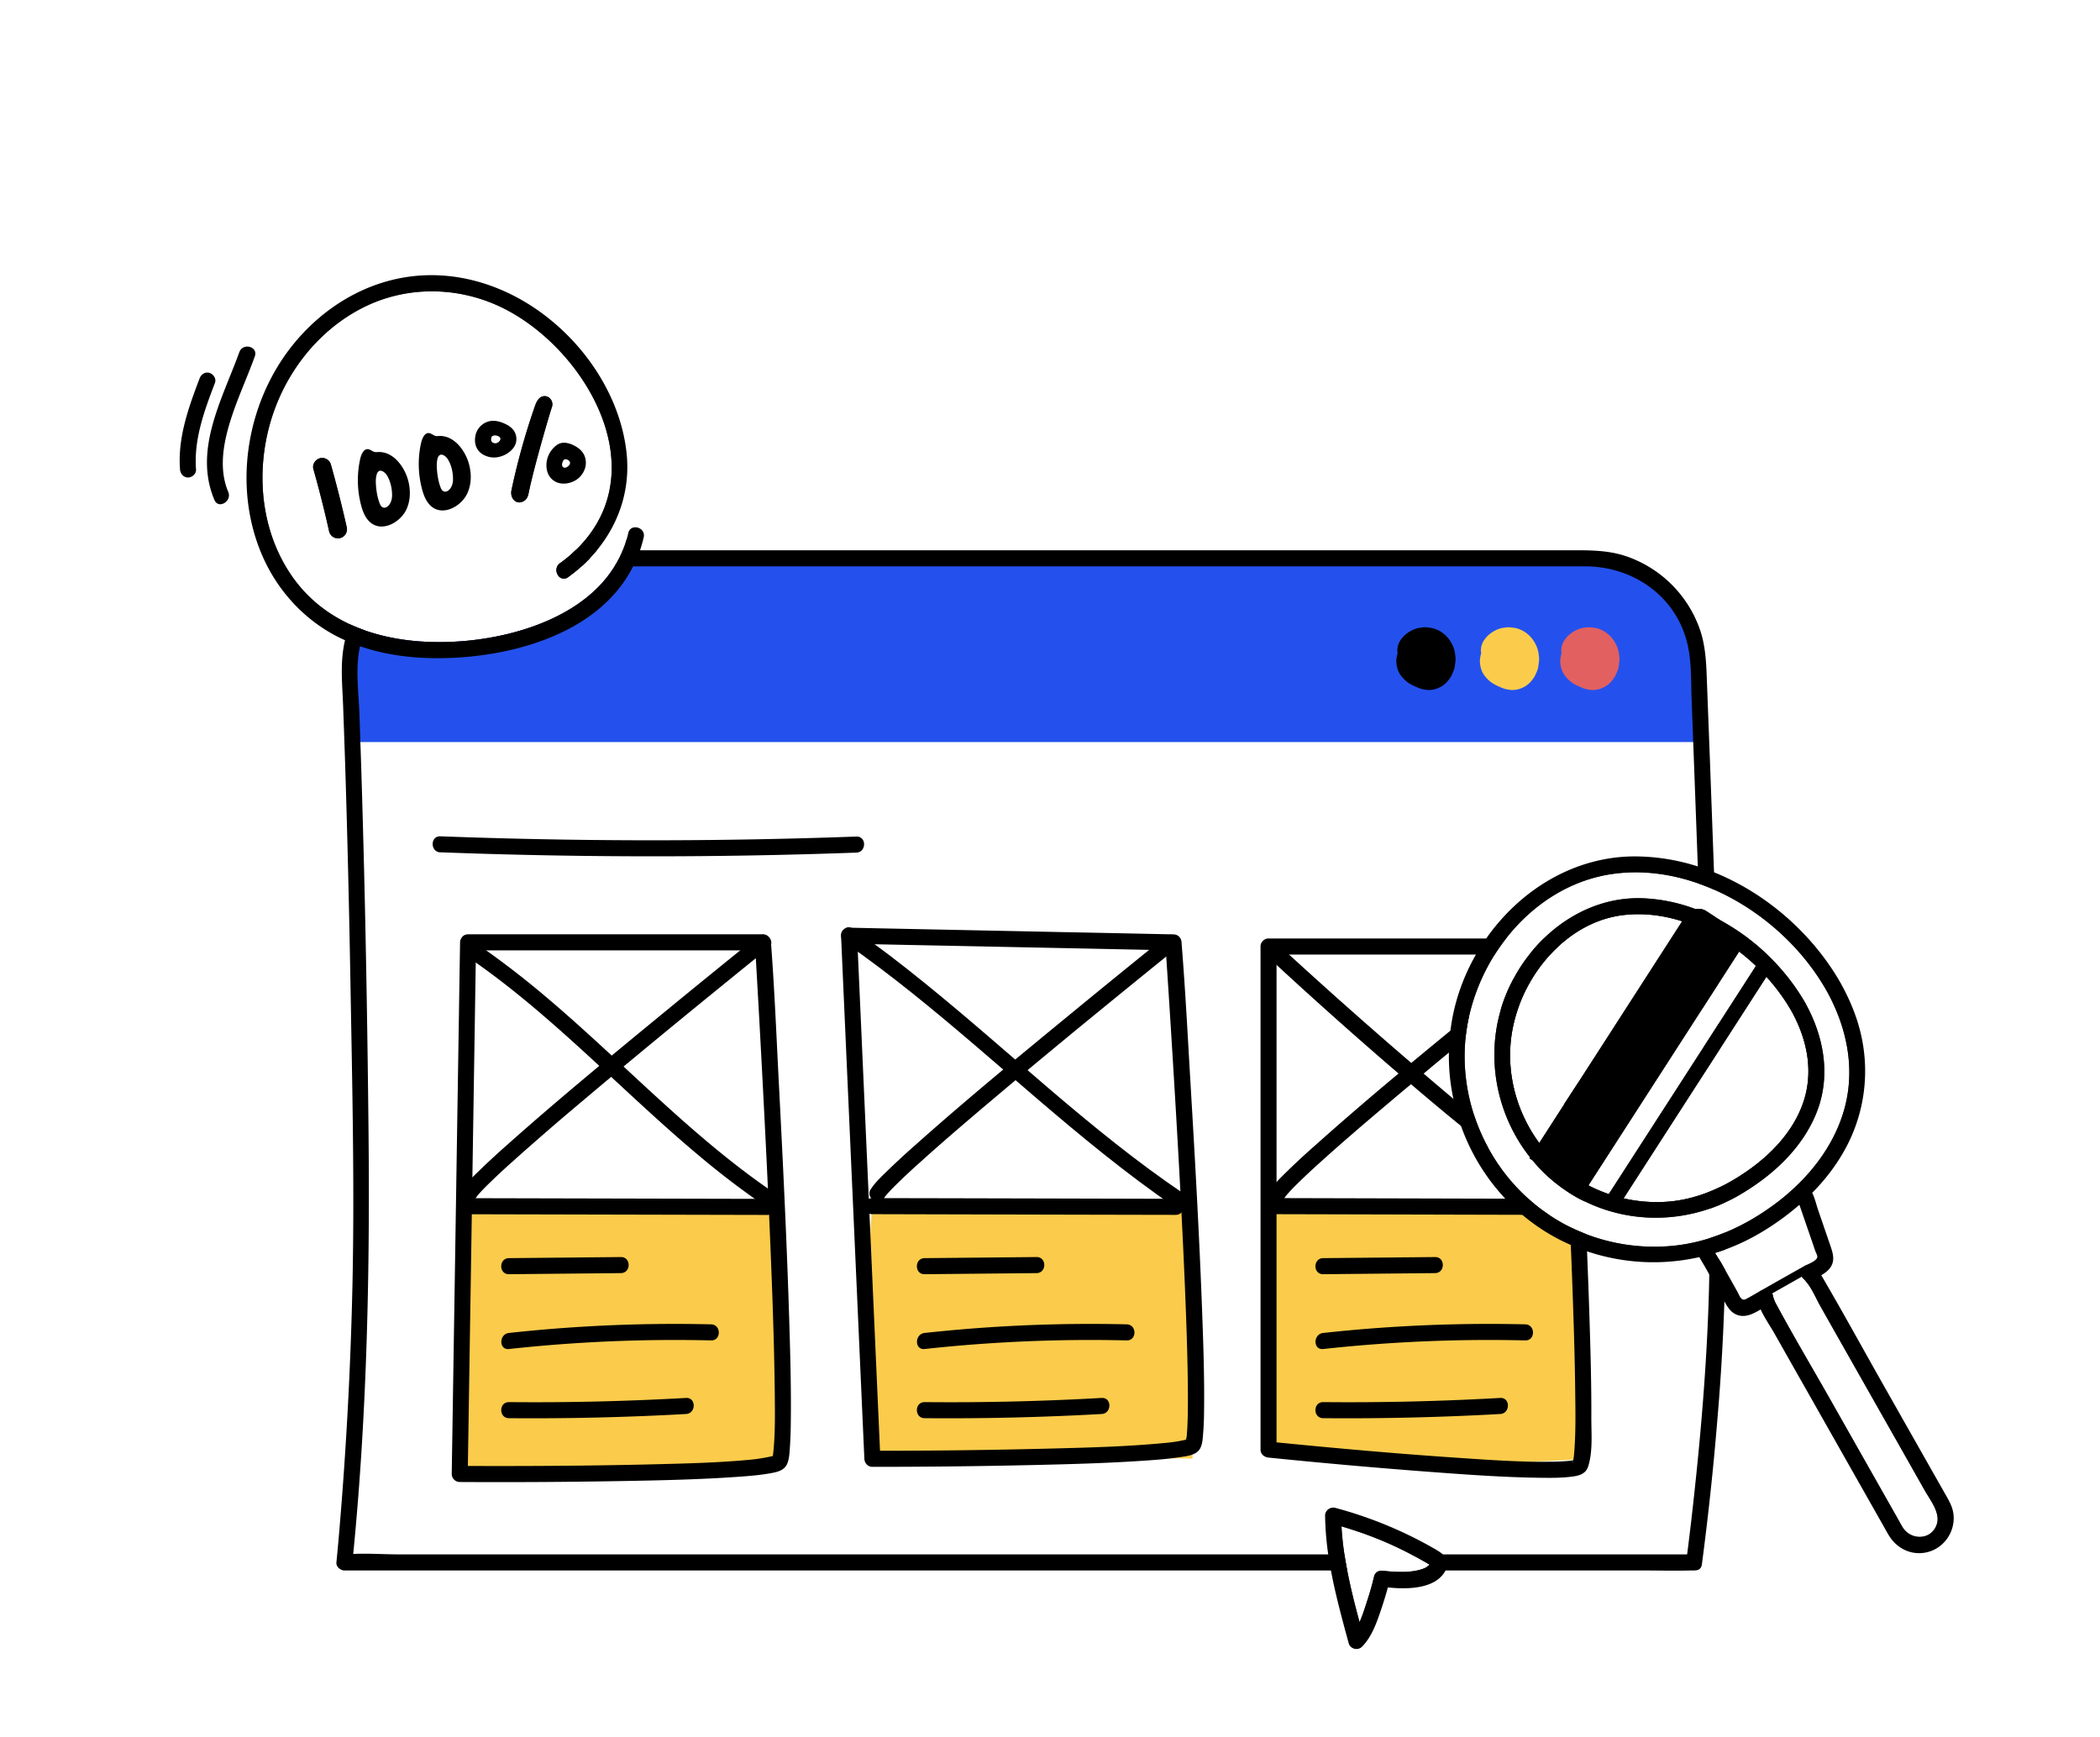
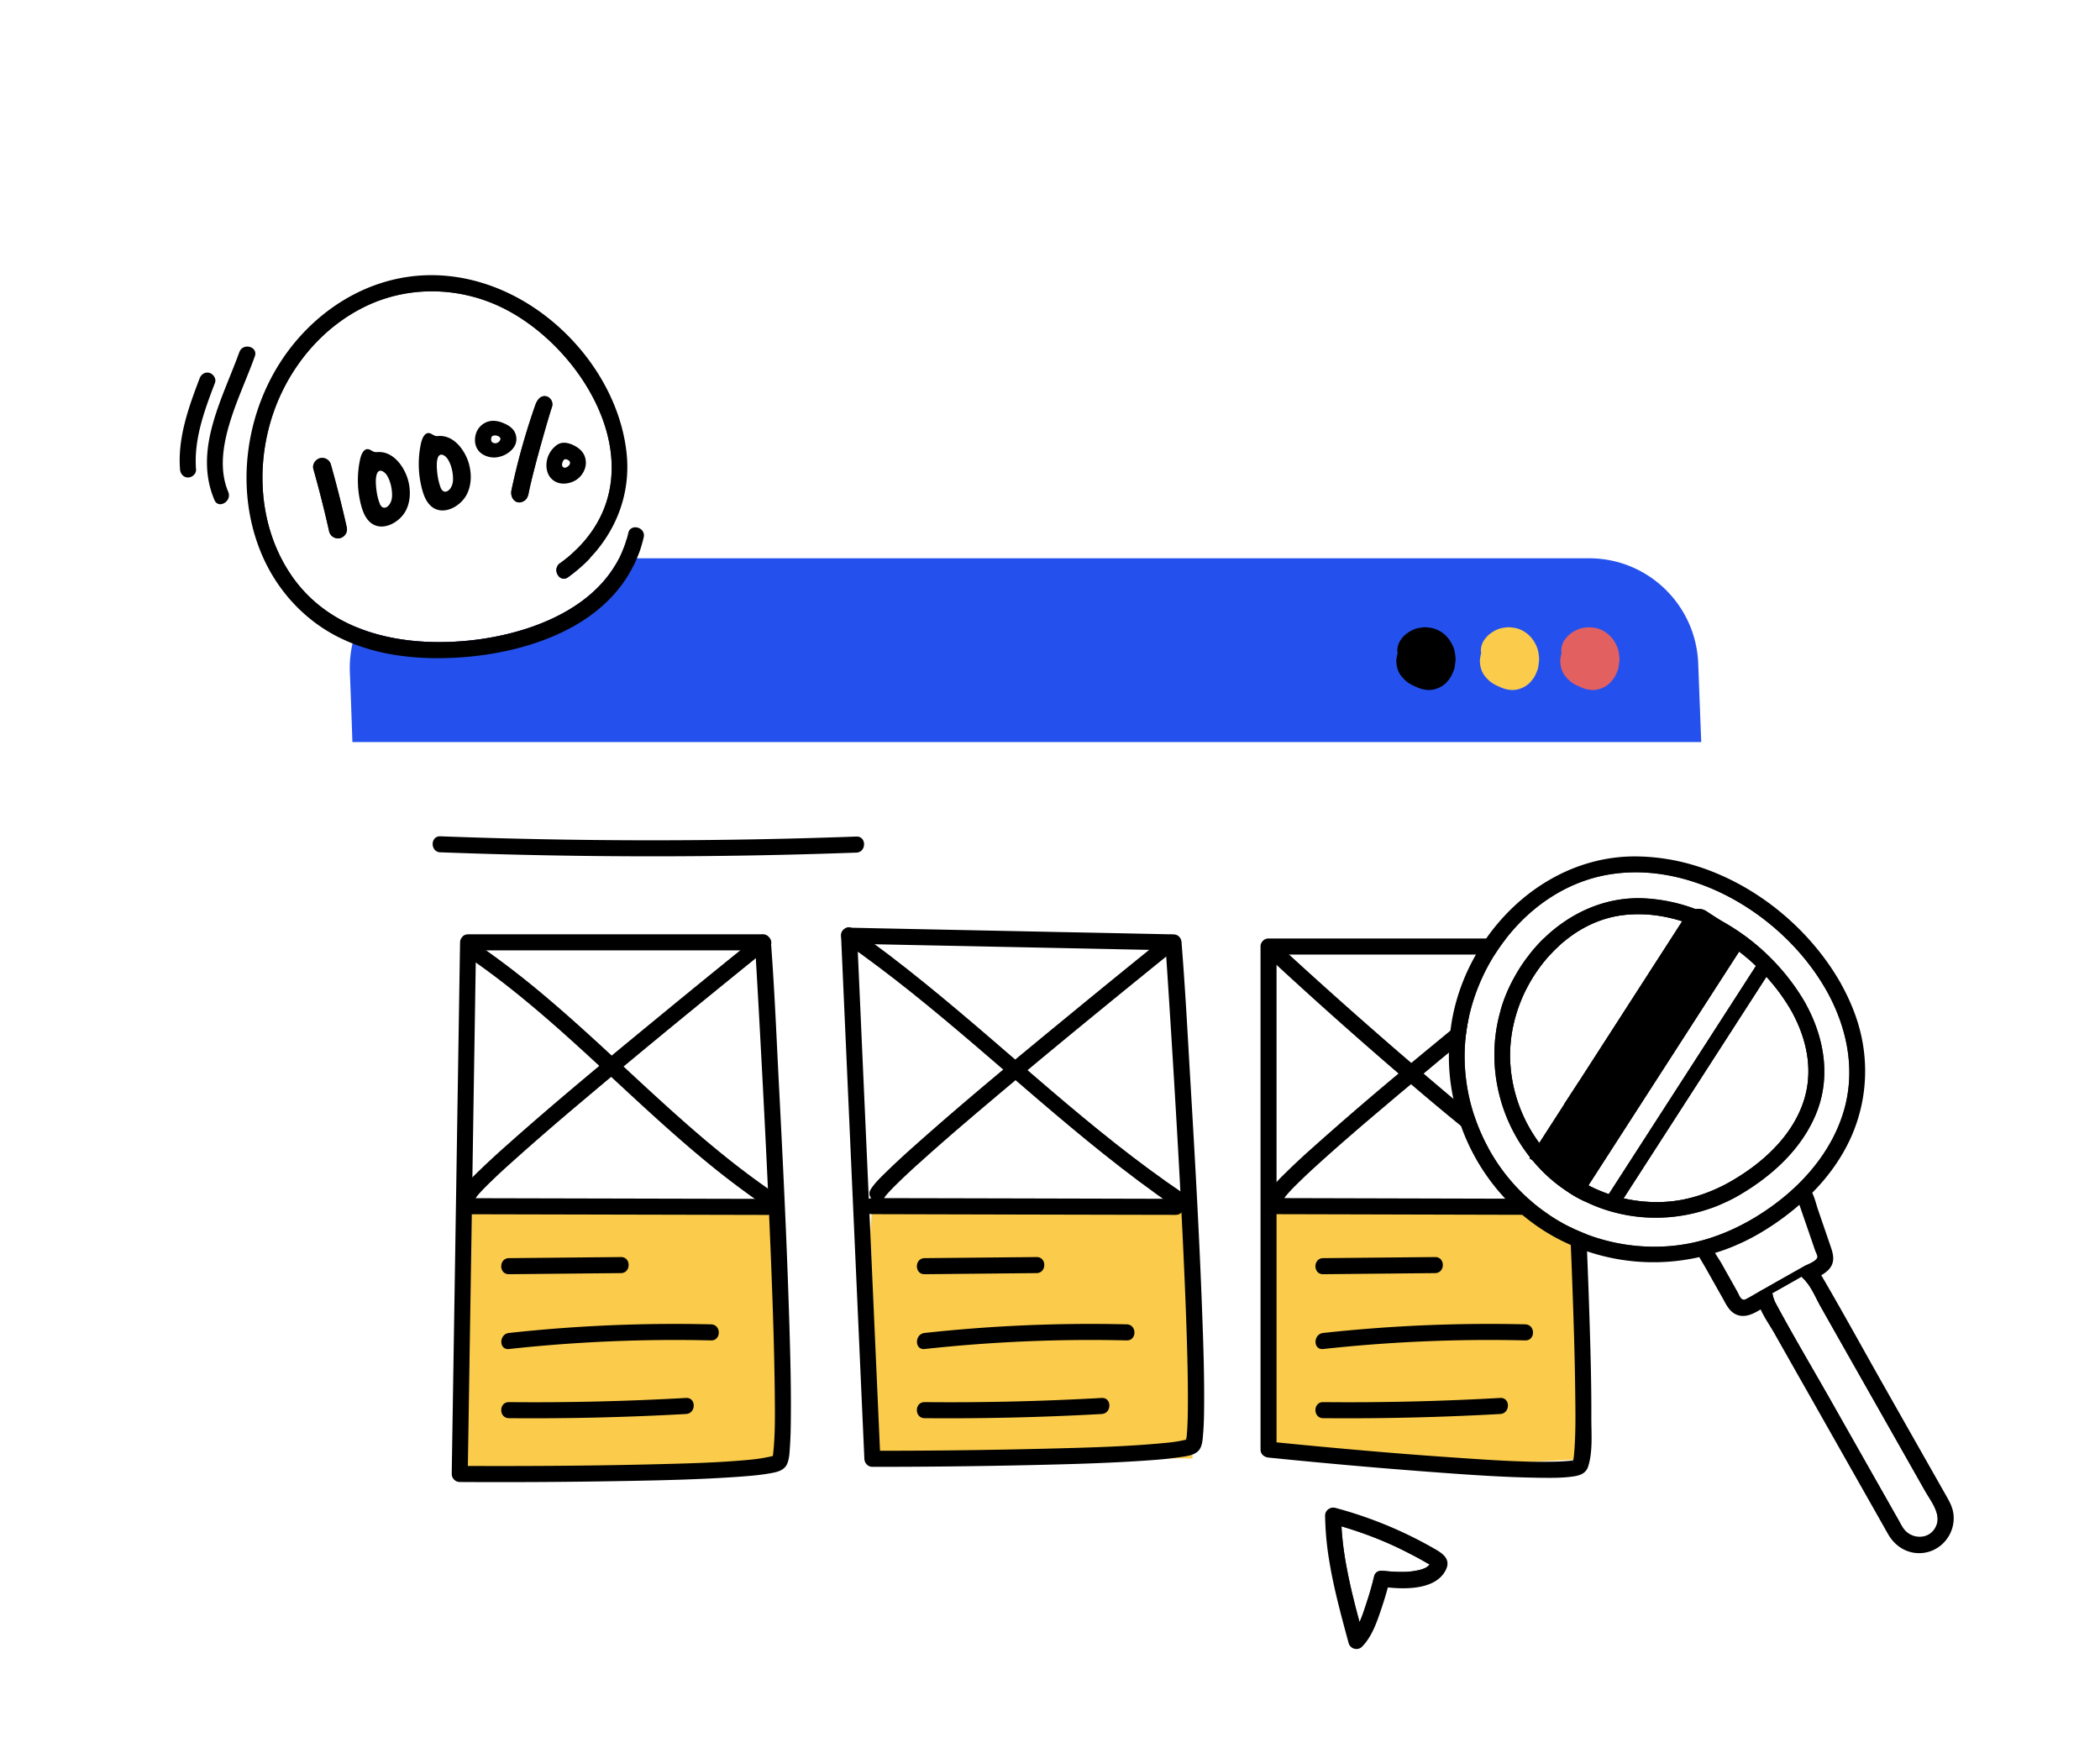
<svg xmlns="http://www.w3.org/2000/svg" width="168" height="139" fill="none">
  <path fill="#2451ED" d="M44.586 45.31a.625.625 0 0 1 .21-.242c.18-.128.359-.262.528-.4h1.86c-.21.22-.43.436-.661.642-.339.303-.702.596-1.081.87-.58.41-1.127-.346-.856-.87z" />
  <path fill="#2451ED" d="M136.098 59.37H28.193c-.071-2.088-.138-3.95-.204-5.59a8.776 8.776 0 0 1 .379-2.921c.066-.221.143-.443.225-.653.195.082.4.159.6.231 2.576.905 5.46 1.09 8.221.823 4.324-.422 9.4-2.13 11.752-5.95a7.2 7.2 0 0 0 .369-.643h77.603c4.688 0 8.54 3.718 8.719 8.418l.241 6.284z" />
-   <path fill="#000" d="M107.78 125.645H27.553c-.318 0-.676-.298-.64-.643.097-.982.184-1.959.266-2.941a313.96 313.96 0 0 0 1.02-19.377c.168-7.95-.021-15.905-.16-23.856-.102-5.883-.24-11.766-.425-17.649a1421.35 1421.35 0 0 0-.163-4.659c-.057-1.61-.236-3.244.056-4.839.025-.154.056-.303.097-.457a6.35 6.35 0 0 1 .17-.622 6.93 6.93 0 0 1 .23-.648c.194.087.39.175.589.252.195.082.4.159.6.231-.088.21-.165.427-.231.648a8.416 8.416 0 0 0-.251 1.11c-.251 1.63-.01 3.369.046 5.01.025.72.051 1.44.071 2.164.031.746.052 1.492.077 2.242.082 2.628.154 5.261.22 7.889.17 6.89.282 13.787.354 20.678.123 11.395-.107 22.801-1.22 34.146 1.215-.057 2.47.036 3.679.036h75.616c.067.426.138.858.226 1.285zM47.752 44.024H46.04a10.091 10.091 0 0 1-1.245 1.044.626.626 0 0 0-.21.242h1.936c.23-.206.451-.422.661-.643.03-.03.056-.062.082-.092l.487-.55zm89.422 27.173c-.431-.19-.861-.36-1.302-.514-.005-.216-.015-.437-.02-.653-.01-.237-.016-.473-.026-.71a25887.803 25887.803 0 0 0-.369-9.95c-.041-1.137-.087-2.273-.128-3.405-.061-1.589.021-3.255-.425-4.798-1.045-3.656-4.411-5.857-8.104-5.857H49.165a7.2 7.2 0 0 0 .656-1.286h75.739c1.532 0 3.018-.025 4.503.468a9.502 9.502 0 0 1 5.891 5.76c.548 1.512.554 3.09.615 4.685l.215 5.615.338 9.236c.011.242.021.489.026.73.01.227.02.453.026.679zm.266 7.554-1.214 1.882c-.072-2.129-.149-4.257-.226-6.386-.005-.227-.015-.453-.02-.674-.01-.242-.021-.483-.026-.725-.005-.046-.005-.088-.005-.134.195.01.384.072.559.185l.742.484s.005.03 0 .046l.031.771c.01.237.015.468.021.705.051 1.28.092 2.566.138 3.846zm-1.045 7.019c-.02-.683-.046-1.367-.066-2.051l1.219-1.893c.02.684.046 1.368.072 2.047l-1.225 1.898zm1.583 10.445c-.415.195-.835.365-1.265.504 0-.216-.005-.432-.011-.648 0-.231-.01-.463-.015-.7.43-.164.85-.36 1.255-.565.01.242.015.483.021.725l.015.684zm.046 3.754c-.271.098-.543.19-.82.272.175.309.39.612.549.895l.256.458c-.005.427-.011.843-.026 1.265 0 .422-.015.838-.031 1.255a181.375 181.375 0 0 1-.573 9.59 233.22 233.22 0 0 1-1.23 11.468c-.046.339-.292.478-.548.463a.18.18 0 0 1-.072.01h-.179c-1.398.036-2.802 0-4.206 0h-17.786c.072-.01.144-.026.215-.046.175-.046.349-.103.513-.19.041-.021.189-.155.292-.232-.031-.02-.062-.036-.093-.056l-.466-.268a21.34 21.34 0 0 0-.917-.493h22.069l.031-.242c.097-.766.189-1.533.281-2.299.687-5.95 1.225-11.93 1.414-17.916.021-.648.036-1.296.046-1.939.006-.437.011-.869.006-1.301.005-.103.005-.19.005-.288v-.746c0-.082 0-.164-.005-.251v-.309c.43-.139.855-.293 1.27-.463v.288c.005.139.005.278.005.417v.658z" />
  <path fill="#E26060" d="M127.282 52.648c.026-.046.051-.092.087-.139l-.2.263c.051-.062.108-.119.169-.17l-.261.2c.072-.056.149-.097.231-.133l-.308.128a1.43 1.43 0 0 1 .313-.082l-.338.046c.107-.01.215-.01.327 0l-.338-.046c.098.015.195.041.287.082l-.307-.128a1.1 1.1 0 0 1 .21.123l-.261-.2c.076.061.148.133.21.21l-.2-.262c.066.088.118.185.164.283l-.128-.309c.046.114.077.232.097.35l-.046-.34c.02.145.02.284 0 .428l.046-.34c-.02.124-.051.237-.097.355l.128-.309c-.041.098-.092.19-.159.278l.2-.262a1.552 1.552 0 0 1-.18.185l.262-.2a.872.872 0 0 1-.164.097l.307-.128a.745.745 0 0 1-.154.04l.339-.045h-.159l.338.046a1.91 1.91 0 0 1-.471-.144l.307.128a1.993 1.993 0 0 1-.435-.241l.261.2a1.266 1.266 0 0 1-.205-.206l.2.263a1.685 1.685 0 0 1-.098-.16l.128.309a.92.92 0 0 1-.041-.15l.047.34a.954.954 0 0 1 0-.185l-.047.34a.998.998 0 0 1 .047-.175l-.129.308c.021-.046.047-.087.072-.128l-.2.262a.74.74 0 0 1 .082-.087l-.261.2c.031-.026.067-.041.103-.062l-.308.129c.031-.01.062-.02.098-.026l-.339.046h.026c.174 0 .343-.03.492-.113a.906.906 0 0 0 .41-.267c.22-.221.389-.592.374-.91-.016-.32-.123-.68-.374-.91-.236-.222-.569-.407-.907-.376-.236.02-.405.046-.615.139-.21.093-.343.175-.522.334-.108.098-.2.226-.282.35a2.013 2.013 0 0 0-.2.442.877.877 0 0 0-.041.165c-.025.16-.061.334-.046.498.026.335.097.648.277.936.266.417.65.746 1.106.947.231.102.482.226.728.277.179.036.374.072.558.062a1.79 1.79 0 0 0 .666-.154 1.88 1.88 0 0 0 .717-.494c.154-.18.302-.37.4-.591.066-.155.138-.304.184-.468.036-.118.046-.242.062-.365.025-.185.051-.365.03-.55-.025-.237-.051-.484-.133-.71a2.78 2.78 0 0 0-.405-.751 2.35 2.35 0 0 0-1.214-.843c-.164-.047-.343-.062-.512-.083-.067-.01-.133-.01-.205-.01-.169.005-.338.036-.502.062-.066.01-.133.03-.195.051a2.555 2.555 0 0 0-1.009.638c-.107.128-.225.267-.302.416-.159.304-.22.653-.128.993.082.298.312.622.589.766.297.16.656.237.989.129.307-.098.609-.294.763-.592h-.005z" />
  <path fill="#FBCC4B" d="M120.853 52.648a.96.96 0 0 1 .087-.139l-.2.263c.051-.062.108-.119.169-.17l-.261.2c.072-.056.148-.097.23-.133l-.307.128c.102-.04.205-.066.312-.082l-.338.046c.108-.01.216-.01.328 0l-.338-.046c.097.015.195.041.287.082l-.307-.128c.076.036.143.072.21.123l-.262-.2c.077.061.149.133.21.21l-.199-.262c.066.088.117.185.164.283l-.128-.309c.046.114.076.232.097.35l-.046-.34c.02.145.02.284 0 .428l.046-.34a1.777 1.777 0 0 1-.097.355l.128-.309c-.041.098-.093.19-.159.278l.2-.262a1.552 1.552 0 0 1-.18.185l.262-.2c-.052.035-.103.072-.164.097l.307-.128a.745.745 0 0 1-.154.04l.338-.045h-.158l.338.046c-.164-.02-.318-.082-.472-.144l.308.128a2 2 0 0 1-.436-.241l.262.2a1.266 1.266 0 0 1-.205-.206l.199.263a1.914 1.914 0 0 1-.097-.16l.128.309a.828.828 0 0 1-.041-.15l.046.34a1.144 1.144 0 0 1 0-.185l-.046.34a.996.996 0 0 1 .046-.175l-.128.308c.021-.046.046-.087.072-.128l-.2.262c.026-.031.051-.062.082-.087l-.261.2c.031-.026.066-.041.102-.062l-.307.129c.031-.01.061-.02.097-.026l-.338.046h.026c.174 0 .343-.03.492-.113a.903.903 0 0 0 .409-.267c.221-.221.39-.592.374-.91-.015-.32-.123-.68-.374-.91-.235-.222-.568-.407-.906-.376-.236.02-.405.046-.615.139-.21.093-.343.175-.523.334a1.888 1.888 0 0 0-.281.35 2.013 2.013 0 0 0-.2.442.797.797 0 0 0-.041.165c-.026.16-.062.334-.046.498.025.335.097.648.276.936.267.417.651.746 1.107.947.23.102.481.226.727.277.18.036.374.072.559.062.256-.015.44-.056.666-.154a1.88 1.88 0 0 0 .717-.494c.154-.18.302-.37.399-.591.067-.155.139-.304.185-.468.036-.118.046-.242.061-.365.026-.185.052-.365.031-.55-.026-.237-.051-.484-.133-.71a2.78 2.78 0 0 0-.405-.751 2.35 2.35 0 0 0-1.214-.843c-.164-.047-.343-.062-.512-.083-.067-.01-.133-.01-.205-.01-.169.005-.338.036-.502.062a1.22 1.22 0 0 0-.195.051 2.555 2.555 0 0 0-1.009.638c-.107.128-.225.267-.302.416-.159.304-.22.653-.128.993.082.298.312.622.589.766.297.16.656.237.989.129.307-.098.609-.294.763-.592h-.005z" />
  <path fill="#000" d="M114.168 52.648a.96.96 0 0 1 .087-.139l-.2.263c.051-.062.108-.119.169-.17l-.261.2c.071-.056.148-.097.23-.133l-.307.128c.102-.04.205-.066.312-.082l-.338.046c.108-.01.215-.01.328 0l-.338-.046c.097.015.195.041.287.082l-.307-.128c.076.036.143.072.21.123l-.262-.2c.077.061.149.133.21.21l-.199-.262c.066.088.117.185.164.283l-.129-.309c.047.114.077.232.098.35l-.046-.34c.02.145.02.284 0 .428l.046-.34a1.715 1.715 0 0 1-.098.355l.129-.309c-.041.098-.093.19-.159.278l.199-.262a1.47 1.47 0 0 1-.179.185l.261-.2a.864.864 0 0 1-.163.097l.307-.128a.745.745 0 0 1-.154.04l.338-.045h-.158l.338.046c-.164-.02-.318-.082-.472-.144l.308.128a2 2 0 0 1-.436-.241l.262.2a1.266 1.266 0 0 1-.205-.206l.199.263a1.914 1.914 0 0 1-.097-.16l.128.309a.828.828 0 0 1-.041-.15l.046.34a1.144 1.144 0 0 1 0-.185l-.046.34a.996.996 0 0 1 .046-.175l-.128.308c.021-.046.046-.087.072-.128l-.2.262c.026-.031.051-.062.082-.087l-.261.2c.031-.026.066-.041.102-.062l-.307.129c.031-.01.061-.02.097-.026l-.338.046h.026c.174 0 .343-.03.492-.113a.903.903 0 0 0 .409-.267c.221-.221.39-.592.374-.91-.015-.32-.123-.68-.374-.91-.235-.222-.568-.407-.906-.376-.236.02-.405.046-.615.139-.21.093-.343.175-.523.334a1.888 1.888 0 0 0-.281.35 2.013 2.013 0 0 0-.2.442.797.797 0 0 0-.041.165c-.026.16-.062.334-.046.498.025.335.097.648.276.936.267.417.651.746 1.107.947.23.102.481.226.727.277.18.036.374.072.559.062.256-.015.44-.056.666-.154a1.88 1.88 0 0 0 .717-.494c.154-.18.302-.37.399-.591.067-.155.139-.304.185-.468.036-.118.046-.242.061-.365.026-.185.052-.365.031-.55-.026-.237-.051-.484-.133-.71a2.78 2.78 0 0 0-.405-.751 2.35 2.35 0 0 0-1.214-.843c-.164-.047-.343-.062-.512-.083-.067-.01-.133-.01-.205-.01-.169.005-.338.036-.502.062a1.22 1.22 0 0 0-.195.051 2.569 2.569 0 0 0-.866.499 1.228 1.228 0 0 0-.143.139 2.36 2.36 0 0 0-.302.416c-.159.304-.22.653-.128.993.082.298.312.622.589.766.297.16.656.237.989.129.307-.098.609-.294.763-.592h-.005zM35.232 68.189a448.85 448.85 0 0 0 33.277.025c.82-.03.825-1.316 0-1.285a448.747 448.747 0 0 1-33.277-.02c-.825-.032-.825 1.254 0 1.285v-.005z" />
  <path fill="#FBCC4B" d="M37.665 96.657h24.328l.63 20.051s-24.748 2.561-25.593 1.213c-.84-1.347.63-21.264.63-21.264h.005zm32.109-.159 25 .16.63 20.05c.63-.098-16.91.108-25.63 0-1.583-.021 0-20.21 0-20.21zm57.324 20.21c-.082 0-.472.025-1.107.061h-.005c-.036 0-.077 0-.118.011-.799.046-1.952.108-3.355.164-5.103.201-13.514.288-20.286-.9-.082-.015-.154-.077-.22-.19-.077-.113-.139-.278-.2-.489-.871-3.07-.461-15.57-.359-18.327.01-.35.021-.54.021-.54h.655l19.021.123.958.01h1.04c.256.201.517.386.784.566.286.196.584.38.891.556.256.149.517.287.784.416.302.154.609.293.922.417l.02.704.021.679.533 16.739z" />
  <path fill="#000" d="M37.44 76.036h23.59l-.64-.643c.184 3.101.358 6.202.522 9.303.328 6.145.63 12.29.856 18.436.097 2.699.179 5.399.21 8.104.015 1.656.056 3.337-.118 4.993-.02.185.01-.036 0 .026-.01.046-.01.093-.02.144a4.097 4.097 0 0 1-.057.237c-.036.159.087-.093 0 0 .03-.036.184-.196.164-.17-.062.072-.128.036.005 0-.717.154-1.168.242-1.88.314-2.69.257-5.4.313-8.094.38-4.974.118-9.948.144-14.922.124h-.277l.64.642c.077-4.792.149-9.585.226-14.378.118-7.636.24-15.273.358-22.904.026-1.749.057-3.492.082-5.24.016-.828-1.265-.828-1.28 0-.077 4.792-.149 9.585-.226 14.378-.117 7.636-.24 15.273-.358 22.904-.026 1.749-.057 3.492-.082 5.24a.649.649 0 0 0 .64.643c4.416.026 8.837 0 13.252-.082 2.93-.052 5.866-.118 8.791-.319.953-.067 1.921-.134 2.864-.309.538-.097 1.09-.231 1.306-.791.164-.422.174-.916.205-1.363.056-.802.066-1.605.072-2.407.02-2.484-.047-4.973-.123-7.456-.19-6.248-.492-12.496-.815-18.74-.2-3.84-.353-7.693-.64-11.529 0-.061-.005-.118-.01-.18-.021-.344-.277-.643-.64-.643H37.45c-.826 0-.826 1.286 0 1.286h-.011zm30.47-.535c2.925.062 5.844.124 8.77.18 4.656.098 9.318.19 13.974.288 1.07.02 2.136.047 3.207.067l-.64-.643c.21 3.08.404 6.156.594 9.236.369 6.017.712 12.038.968 18.065.108 2.597.205 5.199.24 7.802.011.941.016 1.877-.004 2.818-.01.344-.02.694-.041 1.038l-.031.417c0 .051-.01.108-.015.159-.02.18.03-.133-.01.057-.016.077-.037.159-.047.236-.025.175-.087.108 0 .042-.046.041.154-.247.108-.119-.03.083.097-.036.015-.005a2.056 2.056 0 0 1-.164.052c-.768.18-1.316.226-2.126.298-2.704.242-5.43.319-8.14.391a548.15 548.15 0 0 1-14.502.19h-.277l.64.643-.63-14.168c-.332-7.518-.67-15.036-1.003-22.55l-.23-5.137c-.037-.822-1.317-.828-1.282 0l.63 14.168c.334 7.518.672 15.036 1.005 22.549l.23 5.138c.016.349.282.643.64.643 4.278 0 8.55-.047 12.828-.144 2.925-.067 5.85-.144 8.77-.34 1.02-.067 2.044-.144 3.053-.298.517-.077 1.224-.149 1.537-.633.23-.36.24-.874.276-1.28.062-.725.072-1.455.077-2.181.02-2.37-.056-4.741-.143-7.106-.22-6.13-.564-12.255-.927-18.38-.226-3.805-.42-7.62-.723-11.42 0-.057-.01-.119-.01-.176-.026-.354-.272-.637-.64-.642-2.925-.062-5.845-.124-8.77-.18-4.657-.098-9.319-.19-13.975-.288-1.07-.02-2.136-.047-3.207-.067-.825-.016-.825 1.27 0 1.285l-.026-.005zm59.397 37.89c.01-2.484-.056-4.968-.133-7.452a566.811 566.811 0 0 0-.21-5.826 26.129 26.129 0 0 0-.026-.674l-.03-.694a11.364 11.364 0 0 1-.385-.16 10.713 10.713 0 0 1-.922-.416l.031.73.031.705c.051 1.183.097 2.371.138 3.553.097 2.71.184 5.42.215 8.13.021 1.708.057 3.43-.097 5.133l-.015.154h-.006v.026s-.005.015-.005.025c-.005.052-.015.103-.025.155-.005.015-.005.03-.011.046 0 0-.005.005-.01.005-.066.01-.133.026-.2.036 0 0-.015 0-.112.01-.379.036-.764.057-1.143.062a47.13 47.13 0 0 1-1.88.005c-1.977-.041-3.954-.18-5.922-.314-4.83-.324-9.651-.755-14.466-1.234V76.37h17.453c.282-.442.584-.874.907-1.285h-19a.584.584 0 0 0-.441.18.09.09 0 0 0-.041.046.569.569 0 0 0-.159.416v40.245c0 .376.297.607.641.643 4.364.442 8.734.833 13.103 1.157 2.874.216 5.758.422 8.642.458.887.01 1.793.02 2.675-.113.517-.078.973-.247 1.147-.787.389-1.198.251-2.7.256-3.939zm-1.47 3.533c-.031.123-.077.061-.01.005-.011 0 0-.016.015-.036 0 .01 0 .02-.005.031zm.133-.134h-.005s-.021.01-.031.01c.021-.015.036-.02.036-.015v.005zm.015-.01zm-.911-41.69h-1.573c-.415.401-.799.833-1.153 1.285h1.665c.139-.154.282-.303.431-.442a.736.736 0 0 1 .097-.092c.148-.144.297-.278.451-.412.112-.097.23-.19.348-.277a.565.565 0 0 0-.266-.062zm1.685 20.307v-.072a25.34 25.34 0 0 0-.036-.673c-.113-2.463-.241-4.927-.369-7.39-.01-.247-.025-.489-.036-.735l-1.188 1.825v.016c.097 1.8.19 3.6.271 5.4.016.277.026.55.041.827 0 .031 0 .057.006.088l.015.431.015.278c.338.221.682.422 1.04.602h.005c.087.051.18.092.272.134-.01-.242-.021-.489-.036-.73z" />
  <path fill="#000" d="M37.793 76.818c6.598 4.587 12.044 10.562 18.196 15.7a66.504 66.504 0 0 0 5.359 4.067c.686.463 1.326-.648.645-1.11-6.654-4.505-12.11-10.465-18.221-15.639a71.502 71.502 0 0 0-5.333-4.124c-.681-.473-1.322.643-.646 1.11v-.004z" />
  <path fill="#000" d="M60.58 74.936a955.957 955.957 0 0 0-7.541 6.134c-4.206 3.456-8.417 6.917-12.48 10.537a65.812 65.812 0 0 0-2.325 2.15c-.44.432-.912.874-1.245 1.399-.446.699.66 1.347 1.107.648.082-.124.097-.14.066-.103.072-.088.149-.175.22-.257.205-.227.415-.443.636-.659a53.307 53.307 0 0 1 1.926-1.8 227.207 227.207 0 0 1 5.717-4.952c3.99-3.373 8.032-6.685 12.09-9.981a570.03 570.03 0 0 1 2.735-2.211c.645-.52-.267-1.42-.907-.91v.005z" />
  <path fill="#000" d="M61.394 95.917c-8.094-.02-16.193-.041-24.287-.057-.825 0-.825 1.286 0 1.286 8.094.02 16.193.04 24.287.056.824 0 .824-1.285 0-1.285zm6.193-20.508c7.32 5.086 13.734 11.36 20.69 16.908 1.865 1.486 3.76 2.926 5.733 4.263.686.463 1.326-.648.645-1.11-7.377-4.989-13.8-11.263-20.716-16.852-1.854-1.502-3.745-2.962-5.707-4.32-.681-.473-1.321.643-.645 1.11z" />
  <path fill="#000" d="M93.247 74.936a955.973 955.973 0 0 0-7.541 6.134c-4.206 3.456-8.417 6.917-12.479 10.537a65.904 65.904 0 0 0-2.326 2.15c-.44.432-.911.874-1.245 1.399-.445.699.661 1.347 1.107.648.082-.124.097-.14.067-.103.071-.088.148-.175.22-.257.205-.227.415-.443.635-.659a53.307 53.307 0 0 1 1.926-1.8c1.875-1.691 3.791-3.327 5.717-4.952 3.99-3.373 8.033-6.685 12.09-9.981a570.03 570.03 0 0 1 2.735-2.211c.646-.52-.266-1.42-.906-.91v.005z" />
  <path fill="#000" d="M69.774 97.14c8.094.021 16.193.042 24.287.057.825 0 .825-1.285 0-1.285-8.094-.021-16.193-.042-24.287-.057-.824 0-.824 1.286 0 1.286zm49.301-5.275a78.28 78.28 0 0 1-1.234-1.003 43.32 43.32 0 0 1-.958-.777 204.9 204.9 0 0 1-4.001-3.342 364.317 364.317 0 0 1-10.758-9.544c-.261-.237-.522-.479-.784-.72a.504.504 0 0 1-.122-.165h-.006c-.281-.494.328-1.106.851-.864a.513.513 0 0 1 .184.118l.876.802 1.153 1.05a404.17 404.17 0 0 0 8.626 7.62c.328.288.656.571.989.854.195.165.389.334.584.499.599.509 1.194 1.013 1.798 1.522.256.216.518.432.774.648.307.257.609.514.917.766a15.33 15.33 0 0 0 1.111 2.536zm7.444 4.124c-.359-.18-.702-.38-1.04-.602a12.825 12.825 0 0 1-2.372-1.975 74.16 74.16 0 0 0 2.356 1.697c.267.19.533.376.8.556.133.087.215.2.256.324z" />
  <path fill="#000" d="M117.18 81.513c.123-.103.245-.2.368-.304-.082.355-.148.71-.205 1.065-.046.283-.081.56-.107.843-.225.185-.446.37-.671.556-.22.18-.436.36-.651.54a197.85 197.85 0 0 0-2.023 1.681c-.338.278-.676.56-1.009.849a170.54 170.54 0 0 0-1.819 1.527c-1.854 1.563-3.704 3.142-5.502 4.772a51.303 51.303 0 0 0-1.875 1.764 11.838 11.838 0 0 0-.83.895.837.837 0 0 0-.076.113c-.011.015-.021.03-.031.041a.608.608 0 0 1-.625.247.743.743 0 0 1-.4-.237h-.005a.56.56 0 0 1-.046-.704c.133-.206.287-.401.451-.587.246-.277.517-.54.779-.796a56.925 56.925 0 0 1 2.238-2.078 258.549 258.549 0 0 1 6.742-5.811c.338-.283.681-.566 1.019-.849a1372.85 1372.85 0 0 1 3.868-3.188c.138-.113.271-.226.41-.34zm7.812-6.089c-.154.134-.302.267-.451.411a.736.736 0 0 0-.097.093 7.102 7.102 0 0 0-.431.442 12.298 12.298 0 0 0-1.916 2.772l-1.121.91-.917.751a.697.697 0 0 1 .025-.098c.246-.822.579-1.62.989-2.375.497-.407.994-.813 1.496-1.209.307-.257.614-.504.922-.75.328-.268.661-.535.994-.803a.645.645 0 0 1 .507-.144z" />
  <path fill="#000" d="M123.926 97.197c-.363 0-.727 0-1.086-.005h-1.055c-6.557-.015-13.109-.036-19.661-.051h-.328a.582.582 0 0 1-.348-.103c-.435-.288-.343-1.116.272-1.173h.005s.046-.01.071-.01h.953l17.674.046c.292 0 .589 0 .886.005h.963c.282.257.568.5.871.73.256.196.517.381.783.561zm-83.208 4.747 8.955-.088c.824-.01.824-1.296 0-1.285l-8.955.087c-.825.01-.825 1.296 0 1.286zm0 5.985a122.268 122.268 0 0 1 16.167-.689c.825.021.825-1.265 0-1.285a122.1 122.1 0 0 0-16.167.689c-.81.087-.82 1.373 0 1.285zm0 5.534c4.723.041 9.446-.072 14.164-.335.82-.046.825-1.331 0-1.285-4.718.267-9.44.38-14.164.334-.825-.005-.825 1.281 0 1.286zm33.252-11.519 8.954-.088c.825-.01.825-1.296 0-1.285l-8.954.087c-.825.01-.825 1.296 0 1.286zm0 5.985a122.268 122.268 0 0 1 16.167-.689c.825.021.825-1.265 0-1.285-5.4-.129-10.799.103-16.167.689-.81.087-.82 1.373 0 1.285zm0 5.534c4.723.041 9.446-.072 14.164-.335.82-.046.825-1.331 0-1.285-4.718.267-9.441.38-14.164.334-.825-.005-.825 1.281 0 1.286zm31.883-11.519 8.955-.088c.825-.01.825-1.296 0-1.285l-8.955.087c-.824.01-.824 1.296 0 1.286zm.001 5.985a122.256 122.256 0 0 1 16.167-.689c.825.021.825-1.265 0-1.285-5.4-.129-10.799.103-16.167.689-.81.087-.82 1.373 0 1.285zm-.001 5.534c4.724.041 9.447-.072 14.165-.335.819-.046.824-1.331 0-1.285-4.718.267-9.441.38-14.165.334-.824-.005-.824 1.281 0 1.286z" />
  <path fill="#414042" d="M144.484 80.356a.637.637 0 0 0-.041-.083 17.179 17.179 0 0 0-2.413-3.244 17.443 17.443 0 0 0-4.38-3.39l-.015-.01-.384-.246s.005.03 0 .046l.03.771c.011.237.016.468.021.705.051 1.28.092 2.566.138 3.846l1.691-2.622c.471.36.922.745 1.347 1.151l-2.93 4.546c.02.684.046 1.368.072 2.047l3.693-5.729c.784.864 1.47 1.805 2.023 2.777 1.174 2.134 1.727 4.562 1.03 6.948-.681 2.32-2.377 4.217-4.293 5.61-.681.494-1.393.941-2.131 1.327.011.242.016.483.021.725l.015.684c.42-.19.835-.401 1.24-.643 2.612-1.543 4.984-3.713 6.121-6.592 1.133-2.88.59-5.97-.855-8.624zm0 0a.637.637 0 0 0-.041-.083 17.179 17.179 0 0 0-2.413-3.244 17.443 17.443 0 0 0-4.38-3.39l-.015-.01-.384-.246s.005.03 0 .046l.03.771c.011.237.016.468.021.705.051 1.28.092 2.566.138 3.846l1.691-2.622c.471.36.922.745 1.347 1.151l-2.93 4.546c.02.684.046 1.368.072 2.047l3.693-5.729c.784.864 1.47 1.805 2.023 2.777 1.174 2.134 1.727 4.562 1.03 6.948-.681 2.32-2.377 4.217-4.293 5.61-.681.494-1.393.941-2.131 1.327.011.242.016.483.021.725l.015.684c.42-.19.835-.401 1.24-.643 2.612-1.543 4.984-3.713 6.121-6.592 1.133-2.88.59-5.97-.855-8.624zm0 0a.637.637 0 0 0-.041-.083 17.179 17.179 0 0 0-2.413-3.244 17.443 17.443 0 0 0-4.38-3.39l-.015-.01-.384-.246s.005.03 0 .046l.03.771c.011.237.016.468.021.705.051 1.28.092 2.566.138 3.846l1.691-2.622c.471.36.922.745 1.347 1.151l-2.93 4.546c.02.684.046 1.368.072 2.047l3.693-5.729c.784.864 1.47 1.805 2.023 2.777 1.174 2.134 1.727 4.562 1.03 6.948-.681 2.32-2.377 4.217-4.293 5.61-.681.494-1.393.941-2.131 1.327.011.242.016.483.021.725l.015.684c.42-.19.835-.401 1.24-.643 2.612-1.543 4.984-3.713 6.121-6.592 1.133-2.88.59-5.97-.855-8.624zm0 0a.637.637 0 0 0-.041-.083 17.179 17.179 0 0 0-2.413-3.244 17.443 17.443 0 0 0-4.38-3.39l-.015-.01-.384-.246s.005.03 0 .046l.03.771c.011.237.016.468.021.705.051 1.28.092 2.566.138 3.846l1.691-2.622c.471.36.922.745 1.347 1.151l-2.93 4.546c.02.684.046 1.368.072 2.047l3.693-5.729c.784.864 1.47 1.805 2.023 2.777 1.174 2.134 1.727 4.562 1.03 6.948-.681 2.32-2.377 4.217-4.293 5.61-.681.494-1.393.941-2.131 1.327.011.242.016.483.021.725l.015.684c.42-.19.835-.401 1.24-.643 2.612-1.543 4.984-3.713 6.121-6.592 1.133-2.88.59-5.97-.855-8.624zm0 0a.637.637 0 0 0-.041-.083 17.179 17.179 0 0 0-2.413-3.244 17.443 17.443 0 0 0-4.38-3.39l-.015-.01-.384-.246s.005.03 0 .046l.03.771c.011.237.016.468.021.705.051 1.28.092 2.566.138 3.846l1.691-2.622c.471.36.922.745 1.347 1.151l-2.93 4.546-1.219 1.893-7.623 11.817a12.056 12.056 0 0 1-1.634-.7l9.154-14.203c-.072-2.129-.148-4.257-.225-6.386a12.28 12.28 0 0 0-1.424-.54l-8.258 12.815-1.189 1.825v.016l-1.987 3.085c-1.86-2.52-2.72-5.76-2.172-8.927.2-1.157.584-2.304 1.127-3.379a12.235 12.235 0 0 1 2.346-3.214.886.886 0 0 1 .097-.093c.149-.143.297-.277.451-.41a.645.645 0 0 0-.507.143c-.333.267-.666.535-.994.802h-1.142a12.537 12.537 0 0 0-1.276 1.954c-.41.761-.743 1.559-.988 2.381a.591.591 0 0 0-.026.098c-1.194 4.088-.246 8.526 2.346 11.792l-.051.077.241.154c.164.2.328.39.507.581h.005a12.418 12.418 0 0 0 2.372 1.98c.338.221.681.422 1.04.602h.005c.087.051.179.092.271.133 3.089 1.512 6.67 1.703 9.918.597.43-.139.85-.309 1.265-.504.42-.19.835-.401 1.24-.643 2.612-1.543 4.984-3.713 6.121-6.592 1.133-2.88.59-5.97-.855-8.624zm-8.089 5.42 1.225-1.903 3.693-5.729c.784.864 1.47 1.805 2.023 2.777 1.174 2.134 1.727 4.562 1.03 6.948-.681 2.32-2.377 4.217-4.293 5.61-.681.494-1.393.941-2.131 1.327a12.99 12.99 0 0 1-1.255.566c-1.091.427-2.233.71-3.432.781a11.94 11.94 0 0 1-3.371-.277l6.511-10.1zm-10.793 12.393a11.297 11.297 0 0 1-.784-.416 16.363 16.363 0 0 1-1.675-1.116 13.208 13.208 0 0 1-.871-.73 15.225 15.225 0 0 1-3.197-4.042 15.329 15.329 0 0 1-1.111-2.536 15.062 15.062 0 0 1-.728-6.212 15.337 15.337 0 0 1 .313-1.908c-.123.103-.246.2-.369.304-.138.113-.272.226-.41.334a14.796 14.796 0 0 0-.205 1.826 15.562 15.562 0 0 0 .482 4.89c.2.777.466 1.543.794 2.299a15.895 15.895 0 0 0 4.262 5.77c.23.195.461.38.702.56h.036c.886.674 1.798 1.24 2.791 1.707l-.03-.73zm18.882-17.813a.637.637 0 0 0-.041-.083 17.179 17.179 0 0 0-2.413-3.244 17.443 17.443 0 0 0-4.38-3.39l-.015-.01-.384-.246-.743-.484a1.127 1.127 0 0 0-.558-.185c-.098-.01-.2 0-.298.02a13.461 13.461 0 0 0-4.236-.868c-3.033-.108-5.809 1.177-7.915 3.219-.415.4-.799.833-1.152 1.285a12.537 12.537 0 0 0-1.276 1.954c-.41.761-.743 1.559-.988 2.381a.591.591 0 0 0-.026.098c-1.194 4.088-.246 8.526 2.346 11.792l-.051.077.241.154c.164.2.328.39.507.581h.005a12.418 12.418 0 0 0 2.372 1.98c.338.221.681.422 1.04.602h.005c.087.051.179.092.271.133 3.089 1.512 6.67 1.703 9.918.597.43-.139.85-.309 1.265-.504.42-.19.835-.401 1.24-.643 2.612-1.543 4.984-3.713 6.121-6.592 1.133-2.88.59-5.97-.855-8.624zm-.118 7.513c-.681 2.32-2.377 4.217-4.293 5.61-.681.494-1.393.941-2.131 1.327a12.99 12.99 0 0 1-1.255.566c-1.091.427-2.233.71-3.432.781a11.94 11.94 0 0 1-3.371-.277l6.511-10.1 1.225-1.903 3.693-5.729c.784.864 1.47 1.805 2.023 2.777 1.174 2.134 1.727 4.562 1.03 6.948zm-23.395-5.348c.2-1.157.584-2.304 1.127-3.379a12.235 12.235 0 0 1 2.346-3.214.886.886 0 0 1 .097-.093c.149-.143.297-.277.451-.41.113-.099.231-.191.348-.279 1.368-1.074 2.977-1.794 4.749-1.959 1.517-.144 3.033.057 4.488.52l-8.258 12.815-1.189 1.825v.016l-1.987 3.085c-1.86-2.52-2.72-5.76-2.172-8.927zm6.101 12.316 9.154-14.204 1.214-1.882 1.691-2.622c.471.36.922.745 1.347 1.151l-2.93 4.546-1.219 1.893-7.623 11.817a12.056 12.056 0 0 1-1.634-.7zm17.412-14.481a.637.637 0 0 0-.041-.083 17.179 17.179 0 0 0-2.413-3.244 17.443 17.443 0 0 0-4.38-3.39l-.015-.01-.384-.246-.743-.484a1.127 1.127 0 0 0-.558-.185c-.098-.01-.2 0-.298.02a13.461 13.461 0 0 0-4.236-.868c-3.033-.108-5.809 1.177-7.915 3.219-.415.4-.799.833-1.152 1.285a12.537 12.537 0 0 0-1.276 1.954c-.41.761-.743 1.559-.988 2.381a.591.591 0 0 0-.026.098c-1.194 4.088-.246 8.526 2.346 11.792l-.051.077.241.154c.164.2.328.39.507.581h.005a12.418 12.418 0 0 0 2.372 1.98c.338.221.681.422 1.04.602h.005c.087.051.179.092.271.133 3.089 1.512 6.67 1.703 9.918.597.43-.139.85-.309 1.265-.504.42-.19.835-.401 1.24-.643 2.612-1.543 4.984-3.713 6.121-6.592 1.133-2.88.59-5.97-.855-8.624zm-.118 7.513c-.681 2.32-2.377 4.217-4.293 5.61-.681.494-1.393.941-2.131 1.327a12.99 12.99 0 0 1-1.255.566c-1.091.427-2.233.71-3.432.781a11.94 11.94 0 0 1-3.371-.277l6.511-10.1 1.225-1.903 3.693-5.729c.784.864 1.47 1.805 2.023 2.777 1.174 2.134 1.727 4.562 1.03 6.948zm-23.395-5.348c.2-1.157.584-2.304 1.127-3.379a12.235 12.235 0 0 1 2.346-3.214.886.886 0 0 1 .097-.093c.149-.143.297-.277.451-.41.113-.099.231-.191.348-.279 1.368-1.074 2.977-1.794 4.749-1.959 1.517-.144 3.033.057 4.488.52l-8.258 12.815-1.189 1.825v.016l-1.987 3.085c-1.86-2.52-2.72-5.76-2.172-8.927zm6.101 12.316 9.154-14.204 1.214-1.882 1.691-2.622c.471.36.922.745 1.347 1.151l-2.93 4.546-1.219 1.893-7.623 11.817a12.056 12.056 0 0 1-1.634-.7zm-1.47 3.332a11.297 11.297 0 0 1-.784-.416 16.363 16.363 0 0 1-1.675-1.116 13.208 13.208 0 0 1-.871-.73 15.225 15.225 0 0 1-3.197-4.042 15.329 15.329 0 0 1-1.111-2.536 15.062 15.062 0 0 1-.728-6.212 15.337 15.337 0 0 1 .313-1.908 15.868 15.868 0 0 1 2.028-4.839h-.773a15.881 15.881 0 0 0-2.239 7.303 15.562 15.562 0 0 0 .482 4.89c.2.777.466 1.543.794 2.299a15.895 15.895 0 0 0 4.262 5.77c.23.195.461.38.702.56h.036c.886.674 1.798 1.24 2.791 1.707l-.03-.73zm18.882-17.813a.637.637 0 0 0-.041-.083 17.179 17.179 0 0 0-2.413-3.244 17.443 17.443 0 0 0-4.38-3.39l-.015-.01-.384-.246-.743-.484a1.127 1.127 0 0 0-.558-.185c-.098-.01-.2 0-.298.02a13.461 13.461 0 0 0-4.236-.868c-3.033-.108-5.809 1.177-7.915 3.219-.415.4-.799.833-1.152 1.285a12.537 12.537 0 0 0-1.276 1.954c-.41.761-.743 1.559-.988 2.381a.591.591 0 0 0-.026.098c-1.194 4.088-.246 8.526 2.346 11.792l-.051.077.241.154c.164.2.328.39.507.581h.005a12.418 12.418 0 0 0 2.372 1.98c.338.221.681.422 1.04.602h.005c.087.051.179.092.271.133 3.089 1.512 6.67 1.703 9.918.597.43-.139.85-.309 1.265-.504.42-.19.835-.401 1.24-.643 2.612-1.543 4.984-3.713 6.121-6.592 1.133-2.88.59-5.97-.855-8.624zm-.118 7.513c-.681 2.32-2.377 4.217-4.293 5.61-.681.494-1.393.941-2.131 1.327a12.99 12.99 0 0 1-1.255.566c-1.091.427-2.233.71-3.432.781a11.94 11.94 0 0 1-3.371-.277l6.511-10.1 1.225-1.903 3.693-5.729c.784.864 1.47 1.805 2.023 2.777 1.174 2.134 1.727 4.562 1.03 6.948zm-23.395-5.348c.2-1.157.584-2.304 1.127-3.379a12.235 12.235 0 0 1 2.346-3.214.886.886 0 0 1 .097-.093c.149-.143.297-.277.451-.41.113-.099.231-.191.348-.279 1.368-1.074 2.977-1.794 4.749-1.959 1.517-.144 3.033.057 4.488.52l-8.258 12.815-1.189 1.825v.016l-1.987 3.085c-1.86-2.52-2.72-5.76-2.172-8.927zm6.101 12.316 9.154-14.204 1.214-1.882 1.691-2.622c.471.36.922.745 1.347 1.151l-2.93 4.546-1.219 1.893-7.623 11.817a12.056 12.056 0 0 1-1.634-.7zm17.412-14.481a.637.637 0 0 0-.041-.083 17.179 17.179 0 0 0-2.413-3.244 17.443 17.443 0 0 0-4.38-3.39l-.015-.01-.384-.246-.743-.484a1.127 1.127 0 0 0-.558-.185c-.098-.01-.2 0-.298.02a13.461 13.461 0 0 0-4.236-.868c-3.033-.108-5.809 1.177-7.915 3.219-.415.4-.799.833-1.152 1.285a12.537 12.537 0 0 0-1.276 1.954c-.41.761-.743 1.559-.988 2.381a.591.591 0 0 0-.026.098c-1.194 4.088-.246 8.526 2.346 11.792l-.051.077.241.154c.164.2.328.39.507.581h.005a12.418 12.418 0 0 0 2.372 1.98c.338.221.681.422 1.04.602h.005c.087.051.179.092.271.133 3.089 1.512 6.67 1.703 9.918.597.43-.139.85-.309 1.265-.504.42-.19.835-.401 1.24-.643 2.612-1.543 4.984-3.713 6.121-6.592 1.133-2.88.59-5.97-.855-8.624zm-.118 7.513c-.681 2.32-2.377 4.217-4.293 5.61-.681.494-1.393.941-2.131 1.327a12.99 12.99 0 0 1-1.255.566c-1.091.427-2.233.71-3.432.781a11.94 11.94 0 0 1-3.371-.277l6.511-10.1 1.225-1.903 3.693-5.729c.784.864 1.47 1.805 2.023 2.777 1.174 2.134 1.727 4.562 1.03 6.948zm-23.395-5.348c.2-1.157.584-2.304 1.127-3.379a12.235 12.235 0 0 1 2.346-3.214.886.886 0 0 1 .097-.093c.149-.143.297-.277.451-.41.113-.099.231-.191.348-.279 1.368-1.074 2.977-1.794 4.749-1.959 1.517-.144 3.033.057 4.488.52l-8.258 12.815-1.189 1.825v.016l-1.987 3.085c-1.86-2.52-2.72-5.76-2.172-8.927zm6.101 12.316 9.154-14.204 1.214-1.882 1.691-2.622c.471.36.922.745 1.347 1.151l-2.93 4.546-1.219 1.893-7.623 11.817a12.056 12.056 0 0 1-1.634-.7zm-1.47 3.332a11.297 11.297 0 0 1-.784-.416 16.363 16.363 0 0 1-1.675-1.116 13.208 13.208 0 0 1-.871-.73 15.225 15.225 0 0 1-3.197-4.042 15.329 15.329 0 0 1-1.111-2.536 15.062 15.062 0 0 1-.728-6.212 15.337 15.337 0 0 1 .313-1.908 15.868 15.868 0 0 1 2.028-4.839h-.773a15.881 15.881 0 0 0-2.239 7.303 15.562 15.562 0 0 0 .482 4.89c.2.777.466 1.543.794 2.299a15.895 15.895 0 0 0 4.262 5.77c.23.195.461.38.702.56h.036c.886.674 1.798 1.24 2.791 1.707l-.03-.73zm18.882-17.813a.637.637 0 0 0-.041-.083 17.179 17.179 0 0 0-2.413-3.244 17.443 17.443 0 0 0-4.38-3.39l-.015-.01-.384-.246-.743-.484a1.127 1.127 0 0 0-.558-.185c-.098-.01-.2 0-.298.02a13.461 13.461 0 0 0-4.236-.868c-3.033-.108-5.809 1.177-7.915 3.219-.415.4-.799.833-1.152 1.285a12.537 12.537 0 0 0-1.276 1.954c-.41.761-.743 1.559-.988 2.381a.591.591 0 0 0-.026.098c-1.194 4.088-.246 8.526 2.346 11.792l-.051.077.241.154c.164.2.328.39.507.581h.005a12.418 12.418 0 0 0 2.372 1.98c.338.221.681.422 1.04.602h.005c.087.051.179.092.271.133 3.089 1.512 6.67 1.703 9.918.597.43-.139.85-.309 1.265-.504.42-.19.835-.401 1.24-.643 2.612-1.543 4.984-3.713 6.121-6.592 1.133-2.88.59-5.97-.855-8.624zm-.118 7.513c-.681 2.32-2.377 4.217-4.293 5.61-.681.494-1.393.941-2.131 1.327a12.99 12.99 0 0 1-1.255.566c-1.091.427-2.233.71-3.432.781a11.94 11.94 0 0 1-3.371-.277l6.511-10.1 1.225-1.903 3.693-5.729c.784.864 1.47 1.805 2.023 2.777 1.174 2.134 1.727 4.562 1.03 6.948zm-23.395-5.348c.2-1.157.584-2.304 1.127-3.379a12.235 12.235 0 0 1 2.346-3.214.886.886 0 0 1 .097-.093c.149-.143.297-.277.451-.41.113-.099.231-.191.348-.279 1.368-1.074 2.977-1.794 4.749-1.959 1.517-.144 3.033.057 4.488.52l-8.258 12.815-1.189 1.825v.016l-1.987 3.085c-1.86-2.52-2.72-5.76-2.172-8.927zm6.101 12.316 9.154-14.204 1.214-1.882 1.691-2.622c.471.36.922.745 1.347 1.151l-2.93 4.546-1.219 1.893-7.623 11.817a12.056 12.056 0 0 1-1.634-.7zm17.412-14.481a.637.637 0 0 0-.041-.083 17.179 17.179 0 0 0-2.413-3.244 17.443 17.443 0 0 0-4.38-3.39l-.015-.01-.384-.246-.743-.484a1.127 1.127 0 0 0-.558-.185c-.098-.01-.2 0-.298.02a13.461 13.461 0 0 0-4.236-.868c-3.033-.108-5.809 1.177-7.915 3.219-.415.4-.799.833-1.152 1.285a12.537 12.537 0 0 0-1.276 1.954c-.41.761-.743 1.559-.988 2.381a.591.591 0 0 0-.026.098c-1.194 4.088-.246 8.526 2.346 11.792l-.051.077.241.154c.164.2.328.39.507.581h.005a12.418 12.418 0 0 0 2.372 1.98c.338.221.681.422 1.04.602h.005c.087.051.179.092.271.133 3.089 1.512 6.67 1.703 9.918.597.43-.139.85-.309 1.265-.504.42-.19.835-.401 1.24-.643 2.612-1.543 4.984-3.713 6.121-6.592 1.133-2.88.59-5.97-.855-8.624zm-.118 7.513c-.681 2.32-2.377 4.217-4.293 5.61-.681.494-1.393.941-2.131 1.327a12.99 12.99 0 0 1-1.255.566c-1.091.427-2.233.71-3.432.781a11.94 11.94 0 0 1-3.371-.277l6.511-10.1 1.225-1.903 3.693-5.729c.784.864 1.47 1.805 2.023 2.777 1.174 2.134 1.727 4.562 1.03 6.948zm-23.395-5.348c.2-1.157.584-2.304 1.127-3.379a12.235 12.235 0 0 1 2.346-3.214.886.886 0 0 1 .097-.093c.149-.143.297-.277.451-.41.113-.099.231-.191.348-.279 1.368-1.074 2.977-1.794 4.749-1.959 1.517-.144 3.033.057 4.488.52l-8.258 12.815-1.189 1.825v.016l-1.987 3.085c-1.86-2.52-2.72-5.76-2.172-8.927zm6.101 12.316 9.154-14.204 1.214-1.882 1.691-2.622c.471.36.922.745 1.347 1.151l-2.93 4.546-1.219 1.893-7.623 11.817a12.056 12.056 0 0 1-1.634-.7zm-2.254 2.916a16.363 16.363 0 0 1-1.675-1.116 13.208 13.208 0 0 1-.871-.73 15.225 15.225 0 0 1-3.197-4.042 15.329 15.329 0 0 1-1.111-2.536 15.062 15.062 0 0 1-.728-6.212 15.337 15.337 0 0 1 .313-1.908 15.868 15.868 0 0 1 2.028-4.839h-.773a15.881 15.881 0 0 0-2.239 7.303 15.562 15.562 0 0 0 .482 4.89c.2.777.466 1.543.794 2.299a15.895 15.895 0 0 0 4.262 5.77c.23.195.461.38.702.56h.036c.886.674 1.798 1.24 2.791 1.707l-.03-.73a11.297 11.297 0 0 1-.784-.416zm21.894-18.755c-2.09-3.728-5.614-6.809-9.564-8.48a17.07 17.07 0 0 0-1.296-.488c-3.765-1.276-7.807-1.24-11.28.725a15.582 15.582 0 0 0-4.907 4.33 15.881 15.881 0 0 0-3.1 8.588 15.562 15.562 0 0 0 .482 4.89c.2.777.466 1.543.794 2.299a15.895 15.895 0 0 0 4.262 5.77c.23.195.461.38.702.56h.036c.886.674 1.798 1.24 2.791 1.707.298.14.605.273.912.391.133.052.262.103.395.15a15.632 15.632 0 0 0 9.41.421h.005l.005-.005c.134-.031.262-.067.395-.108l.205-.062c.358-.108.712-.236 1.065-.375a15.416 15.416 0 0 0 2.024-.962 20.764 20.764 0 0 0 3.621-2.566c.164-.139.318-.283.472-.437.159-.144.307-.293.456-.448 4.185-4.293 5.404-10.043 2.115-15.9zm-4.538 17.196c-1.286.977-2.68 1.805-4.155 2.412-.415.17-.84.324-1.27.463-1.076.34-2.193.56-3.335.638a15.31 15.31 0 0 1-6.506-.962 10.416 10.416 0 0 1-.384-.16 10.41 10.41 0 0 1-.922-.416 11.297 11.297 0 0 1-.784-.416 16.363 16.363 0 0 1-1.675-1.116 13.208 13.208 0 0 1-.871-.73 15.225 15.225 0 0 1-3.197-4.042 15.329 15.329 0 0 1-1.111-2.536 15.062 15.062 0 0 1-.728-6.212 15.337 15.337 0 0 1 .313-1.908 15.868 15.868 0 0 1 2.028-4.839c.282-.442.584-.874.907-1.285 2.095-2.69 5.056-4.66 8.483-5.158 2.326-.34 4.682-.026 6.906.756.44.154.871.324 1.301.514 3.079 1.363 5.819 3.605 7.745 6.212.456.612.866 1.25 1.24 1.913 1.557 2.818 2.259 6.053 1.44 9.215-.81 3.117-2.905 5.734-5.425 7.657zm2.269-15.92a17.179 17.179 0 0 0-2.413-3.245 17.443 17.443 0 0 0-4.38-3.39l-.015-.01-.384-.246-.743-.484a1.127 1.127 0 0 0-.558-.185c-.098-.01-.2 0-.298.02a13.461 13.461 0 0 0-4.236-.868c-3.033-.108-5.809 1.177-7.915 3.219-.415.4-.799.833-1.152 1.285a12.537 12.537 0 0 0-1.276 1.954c-.41.761-.743 1.559-.988 2.381a.591.591 0 0 0-.026.098c-1.194 4.088-.246 8.526 2.346 11.792l-.051.077.241.154c.164.2.328.39.507.581h.005a12.418 12.418 0 0 0 2.372 1.98c.338.221.681.422 1.04.602h.005c.087.051.179.092.271.133 3.089 1.512 6.67 1.703 9.918.597.43-.139.85-.309 1.265-.504.42-.19.835-.401 1.24-.643 2.612-1.543 4.984-3.713 6.121-6.592 1.133-2.88.59-5.97-.855-8.624a.637.637 0 0 0-.041-.083zm-.077 7.595c-.681 2.32-2.377 4.217-4.293 5.61-.681.494-1.393.941-2.131 1.327a12.99 12.99 0 0 1-1.255.566c-1.091.427-2.233.71-3.432.781a11.94 11.94 0 0 1-3.371-.277l6.511-10.1 1.225-1.903 3.693-5.729c.784.864 1.47 1.805 2.023 2.777 1.174 2.134 1.727 4.562 1.03 6.948zm-23.395-5.348c.2-1.157.584-2.304 1.127-3.379a12.235 12.235 0 0 1 2.346-3.214.886.886 0 0 1 .097-.093c.149-.143.297-.277.451-.41.113-.099.231-.191.348-.279 1.368-1.074 2.977-1.794 4.749-1.959 1.517-.144 3.033.057 4.488.52l-8.258 12.815-1.189 1.825v.016l-1.987 3.085c-1.86-2.52-2.72-5.76-2.172-8.927zm6.101 12.316 9.154-14.204 1.214-1.882 1.691-2.622c.471.36.922.745 1.347 1.151l-2.93 4.546-1.219 1.893-7.623 11.817a12.056 12.056 0 0 1-1.634-.7zm-1.47 3.332a11.297 11.297 0 0 1-.784-.416 16.363 16.363 0 0 1-1.675-1.116 13.208 13.208 0 0 1-.871-.73 15.225 15.225 0 0 1-3.197-4.042 15.329 15.329 0 0 1-1.111-2.536 15.062 15.062 0 0 1-.728-6.212 15.337 15.337 0 0 1 .313-1.908 15.868 15.868 0 0 1 2.028-4.839h-.773a15.881 15.881 0 0 0-2.239 7.303 15.562 15.562 0 0 0 .482 4.89c.2.777.466 1.543.794 2.299a15.895 15.895 0 0 0 4.262 5.77c.23.195.461.38.702.56h.036c.886.674 1.798 1.24 2.791 1.707l-.03-.73zm18.882-17.813a.637.637 0 0 0-.041-.083 17.179 17.179 0 0 0-2.413-3.244 17.443 17.443 0 0 0-4.38-3.39l-.015-.01-.384-.246-.743-.484a1.127 1.127 0 0 0-.558-.185c-.098-.01-.2 0-.298.02a13.461 13.461 0 0 0-4.236-.868c-3.033-.108-5.809 1.177-7.915 3.219-.415.4-.799.833-1.152 1.285a12.537 12.537 0 0 0-1.276 1.954c-.41.761-.743 1.559-.988 2.381a.591.591 0 0 0-.026.098c-1.194 4.088-.246 8.526 2.346 11.792l-.051.077.241.154c.164.2.328.39.507.581h.005a12.418 12.418 0 0 0 2.372 1.98c.338.221.681.422 1.04.602h.005c.087.051.179.092.271.133 3.089 1.512 6.67 1.703 9.918.597.43-.139.85-.309 1.265-.504.42-.19.835-.401 1.24-.643 2.612-1.543 4.984-3.713 6.121-6.592 1.133-2.88.59-5.97-.855-8.624zm-.118 7.513c-.681 2.32-2.377 4.217-4.293 5.61-.681.494-1.393.941-2.131 1.327a12.99 12.99 0 0 1-1.255.566c-1.091.427-2.233.71-3.432.781a11.94 11.94 0 0 1-3.371-.277l6.511-10.1 1.225-1.903 3.693-5.729c.784.864 1.47 1.805 2.023 2.777 1.174 2.134 1.727 4.562 1.03 6.948zm-23.395-5.348c.2-1.157.584-2.304 1.127-3.379a12.235 12.235 0 0 1 2.346-3.214.886.886 0 0 1 .097-.093c.149-.143.297-.277.451-.41.113-.099.231-.191.348-.279 1.368-1.074 2.977-1.794 4.749-1.959 1.517-.144 3.033.057 4.488.52l-8.258 12.815-1.189 1.825v.016l-1.987 3.085c-1.86-2.52-2.72-5.76-2.172-8.927zm6.101 12.316 9.154-14.204 1.214-1.882 1.691-2.622c.471.36.922.745 1.347 1.151l-2.93 4.546-1.219 1.893-7.623 11.817a12.056 12.056 0 0 1-1.634-.7zm17.412-14.481a.637.637 0 0 0-.041-.083 17.179 17.179 0 0 0-2.413-3.244 17.443 17.443 0 0 0-4.38-3.39l-.015-.01-.384-.246-.743-.484a1.127 1.127 0 0 0-.558-.185c-.098-.01-.2 0-.298.02a13.461 13.461 0 0 0-4.236-.868c-3.033-.108-5.809 1.177-7.915 3.219-.415.4-.799.833-1.152 1.285a12.537 12.537 0 0 0-1.276 1.954c-.41.761-.743 1.559-.988 2.381a.591.591 0 0 0-.026.098c-1.194 4.088-.246 8.526 2.346 11.792l-.051.077.241.154c.164.2.328.39.507.581h.005a12.418 12.418 0 0 0 2.372 1.98c.338.221.681.422 1.04.602h.005c.087.051.179.092.271.133 3.089 1.512 6.67 1.703 9.918.597.43-.139.85-.309 1.265-.504.42-.19.835-.401 1.24-.643 2.612-1.543 4.984-3.713 6.121-6.592 1.133-2.88.59-5.97-.855-8.624zm-.118 7.513c-.681 2.32-2.377 4.217-4.293 5.61-.681.494-1.393.941-2.131 1.327a12.99 12.99 0 0 1-1.255.566c-1.091.427-2.233.71-3.432.781a11.94 11.94 0 0 1-3.371-.277l6.511-10.1 1.225-1.903 3.693-5.729c.784.864 1.47 1.805 2.023 2.777 1.174 2.134 1.727 4.562 1.03 6.948zm-23.395-5.348c.2-1.157.584-2.304 1.127-3.379a12.235 12.235 0 0 1 2.346-3.214.886.886 0 0 1 .097-.093c.149-.143.297-.277.451-.41.113-.099.231-.191.348-.279 1.368-1.074 2.977-1.794 4.749-1.959 1.517-.144 3.033.057 4.488.52l-8.258 12.815-1.189 1.825v.016l-1.987 3.085c-1.86-2.52-2.72-5.76-2.172-8.927zm6.101 12.316 9.154-14.204 1.214-1.882 1.691-2.622c.471.36.922.745 1.347 1.151l-2.93 4.546-1.219 1.893-7.623 11.817a12.056 12.056 0 0 1-1.634-.7zm-1.47 3.332a11.297 11.297 0 0 1-.784-.416 16.363 16.363 0 0 1-1.675-1.116 13.208 13.208 0 0 1-.871-.73 15.225 15.225 0 0 1-3.197-4.042 15.329 15.329 0 0 1-1.111-2.536 15.062 15.062 0 0 1-.728-6.212 15.337 15.337 0 0 1 .313-1.908 15.868 15.868 0 0 1 2.028-4.839h-.773a15.881 15.881 0 0 0-2.239 7.303 15.562 15.562 0 0 0 .482 4.89c.2.777.466 1.543.794 2.299a15.895 15.895 0 0 0 4.262 5.77c.23.195.461.38.702.56h.036c.886.674 1.798 1.24 2.791 1.707l-.03-.73zm18.882-17.813a.637.637 0 0 0-.041-.083 17.179 17.179 0 0 0-2.413-3.244 17.443 17.443 0 0 0-4.38-3.39l-.015-.01-.384-.246-.743-.484a1.127 1.127 0 0 0-.558-.185c-.098-.01-.2 0-.298.02a13.461 13.461 0 0 0-4.236-.868c-3.033-.108-5.809 1.177-7.915 3.219-.415.4-.799.833-1.152 1.285a12.537 12.537 0 0 0-1.276 1.954c-.41.761-.743 1.559-.988 2.381a.591.591 0 0 0-.026.098c-1.194 4.088-.246 8.526 2.346 11.792l-.051.077.241.154c.164.2.328.39.507.581h.005a12.418 12.418 0 0 0 2.372 1.98c.338.221.681.422 1.04.602h.005c.087.051.179.092.271.133 3.089 1.512 6.67 1.703 9.918.597.43-.139.85-.309 1.265-.504.42-.19.835-.401 1.24-.643 2.612-1.543 4.984-3.713 6.121-6.592 1.133-2.88.59-5.97-.855-8.624zm-.118 7.513c-.681 2.32-2.377 4.217-4.293 5.61-.681.494-1.393.941-2.131 1.327a12.99 12.99 0 0 1-1.255.566c-1.091.427-2.233.71-3.432.781a11.94 11.94 0 0 1-3.371-.277l6.511-10.1 1.225-1.903 3.693-5.729c.784.864 1.47 1.805 2.023 2.777 1.174 2.134 1.727 4.562 1.03 6.948zm-23.395-5.348c.2-1.157.584-2.304 1.127-3.379a12.235 12.235 0 0 1 2.346-3.214.886.886 0 0 1 .097-.093c.149-.143.297-.277.451-.41.113-.099.231-.191.348-.279 1.368-1.074 2.977-1.794 4.749-1.959 1.517-.144 3.033.057 4.488.52l-8.258 12.815-1.189 1.825v.016l-1.987 3.085c-1.86-2.52-2.72-5.76-2.172-8.927zm6.101 12.316 9.154-14.204 1.214-1.882 1.691-2.622c.471.36.922.745 1.347 1.151l-2.93 4.546-1.219 1.893-7.623 11.817a12.056 12.056 0 0 1-1.634-.7zm17.412-14.481a.637.637 0 0 0-.041-.083 17.179 17.179 0 0 0-2.413-3.244 17.443 17.443 0 0 0-4.38-3.39l-.015-.01-.384-.246-.743-.484a1.127 1.127 0 0 0-.558-.185c-.098-.01-.2 0-.298.02a13.461 13.461 0 0 0-4.236-.868c-3.033-.108-5.809 1.177-7.915 3.219-.415.4-.799.833-1.152 1.285a12.537 12.537 0 0 0-1.276 1.954c-.41.761-.743 1.559-.988 2.381a.591.591 0 0 0-.026.098c-1.194 4.088-.246 8.526 2.346 11.792l-.051.077.241.154c.164.2.328.39.507.581h.005a12.418 12.418 0 0 0 2.372 1.98c.338.221.681.422 1.04.602h.005c.087.051.179.092.271.133 3.089 1.512 6.67 1.703 9.918.597.43-.139.85-.309 1.265-.504.42-.19.835-.401 1.24-.643 2.612-1.543 4.984-3.713 6.121-6.592 1.133-2.88.59-5.97-.855-8.624zm-.118 7.513c-.681 2.32-2.377 4.217-4.293 5.61-.681.494-1.393.941-2.131 1.327a12.99 12.99 0 0 1-1.255.566c-1.091.427-2.233.71-3.432.781a11.94 11.94 0 0 1-3.371-.277l6.511-10.1 1.225-1.903 3.693-5.729c.784.864 1.47 1.805 2.023 2.777 1.174 2.134 1.727 4.562 1.03 6.948zm-23.395-5.348c.2-1.157.584-2.304 1.127-3.379a12.235 12.235 0 0 1 2.346-3.214.886.886 0 0 1 .097-.093c.149-.143.297-.277.451-.41.113-.099.231-.191.348-.279 1.368-1.074 2.977-1.794 4.749-1.959 1.517-.144 3.033.057 4.488.52l-8.258 12.815-1.189 1.825v.016l-1.987 3.085c-1.86-2.52-2.72-5.76-2.172-8.927zm6.101 12.316 9.154-14.204 1.214-1.882 1.691-2.622c.471.36.922.745 1.347 1.151l-2.93 4.546-1.219 1.893-7.623 11.817a12.056 12.056 0 0 1-1.634-.7zm-1.47 3.332a11.297 11.297 0 0 1-.784-.416 16.363 16.363 0 0 1-1.675-1.116 13.208 13.208 0 0 1-.871-.73 15.225 15.225 0 0 1-3.197-4.042 15.329 15.329 0 0 1-1.111-2.536 15.062 15.062 0 0 1-.728-6.212 15.337 15.337 0 0 1 .313-1.908 15.868 15.868 0 0 1 2.028-4.839h-.773a15.881 15.881 0 0 0-2.239 7.303 15.562 15.562 0 0 0 .482 4.89c.2.777.466 1.543.794 2.299a15.895 15.895 0 0 0 4.262 5.77c.23.195.461.38.702.56h.036c.886.674 1.798 1.24 2.791 1.707l-.03-.73zm18.882-17.813a.637.637 0 0 0-.041-.083 17.179 17.179 0 0 0-2.413-3.244 17.443 17.443 0 0 0-4.38-3.39l-.015-.01-.384-.246s.005.03 0 .046l.03.771c.011.237.016.468.021.705.051 1.28.092 2.566.138 3.846l1.691-2.622c.471.36.922.745 1.347 1.151l-2.93 4.546-1.219 1.893-7.623 11.817a12.056 12.056 0 0 1-1.634-.7l9.154-14.203c-.072-2.129-.148-4.257-.225-6.386-.005-.227-.016-.453-.021-.674-.01-.242-.02-.483-.025-.725-.005-.046-.005-.088-.005-.134-.098-.01-.2 0-.298.02a13.461 13.461 0 0 0-4.236-.868c-3.033-.108-5.809 1.177-7.915 3.219-.415.4-.799.833-1.152 1.285a12.537 12.537 0 0 0-1.276 1.954c-.41.761-.743 1.559-.988 2.381a.591.591 0 0 0-.026.098c-1.194 4.088-.246 8.526 2.346 11.792l-.051.077.241.154c.164.2.328.39.507.581h.005a12.418 12.418 0 0 0 2.372 1.98c.338.221.681.422 1.04.602h.005c.087.051.179.092.271.133 3.089 1.512 6.67 1.703 9.918.597.43-.139.85-.309 1.265-.504.42-.19.835-.401 1.24-.643 2.612-1.543 4.984-3.713 6.121-6.592 1.133-2.88.59-5.97-.855-8.624zm-8.089 5.42 1.225-1.903 3.693-5.729c.784.864 1.47 1.805 2.023 2.777 1.174 2.134 1.727 4.562 1.03 6.948-.681 2.32-2.377 4.217-4.293 5.61-.681.494-1.393.941-2.131 1.327a12.99 12.99 0 0 1-1.255.566c-1.091.427-2.233.71-3.432.781a11.94 11.94 0 0 1-3.371-.277l6.511-10.1zm-10.076.746-1.189 1.825v.016l-1.987 3.085c-1.86-2.52-2.72-5.76-2.172-8.927.2-1.157.584-2.304 1.127-3.379a12.235 12.235 0 0 1 2.346-3.214.886.886 0 0 1 .097-.093c.149-.143.297-.277.451-.41.113-.099.231-.191.348-.279 1.368-1.074 2.977-1.794 4.749-1.959 1.517-.144 3.033.057 4.488.52l-8.258 12.815zm18.165-6.166a.637.637 0 0 0-.041-.083 17.179 17.179 0 0 0-2.413-3.244 17.443 17.443 0 0 0-4.38-3.39l-.015-.01-.384-.246s.005.03 0 .046l.03.771c.011.237.016.468.021.705.051 1.28.092 2.566.138 3.846l1.691-2.622c.471.36.922.745 1.347 1.151l-2.93 4.546-1.219 1.893-7.623 11.817a12.056 12.056 0 0 1-1.634-.7l9.154-14.203c-.072-2.129-.148-4.257-.225-6.386a12.28 12.28 0 0 0-1.424-.54l-8.258 12.815-1.189 1.825v.016l-1.987 3.085c-1.86-2.52-2.72-5.76-2.172-8.927.2-1.157.584-2.304 1.127-3.379a12.235 12.235 0 0 1 2.346-3.214.886.886 0 0 1 .097-.093c.149-.143.297-.277.451-.41a.645.645 0 0 0-.507.143c-.333.267-.666.535-.994.802h-1.142a12.537 12.537 0 0 0-1.276 1.954c-.41.761-.743 1.559-.988 2.381a.591.591 0 0 0-.026.098c-1.194 4.088-.246 8.526 2.346 11.792l-.051.077.241.154c.164.2.328.39.507.581h.005a12.418 12.418 0 0 0 2.372 1.98c.338.221.681.422 1.04.602h.005c.087.051.179.092.271.133 3.089 1.512 6.67 1.703 9.918.597.43-.139.85-.309 1.265-.504.42-.19.835-.401 1.24-.643 2.612-1.543 4.984-3.713 6.121-6.592 1.133-2.88.59-5.97-.855-8.624zm-8.089 5.42 1.225-1.903 3.693-5.729c.784.864 1.47 1.805 2.023 2.777 1.174 2.134 1.727 4.562 1.03 6.948-.681 2.32-2.377 4.217-4.293 5.61-.681.494-1.393.941-2.131 1.327a12.99 12.99 0 0 1-1.255.566c-1.091.427-2.233.71-3.432.781a11.94 11.94 0 0 1-3.371-.277l6.511-10.1zm-10.793 12.393a11.297 11.297 0 0 1-.784-.416 16.363 16.363 0 0 1-1.675-1.116 13.208 13.208 0 0 1-.871-.73 15.225 15.225 0 0 1-3.197-4.042 15.329 15.329 0 0 1-1.111-2.536 15.062 15.062 0 0 1-.728-6.212 15.337 15.337 0 0 1 .313-1.908c-.123.103-.246.2-.369.304-.138.113-.272.226-.41.334a14.796 14.796 0 0 0-.205 1.826 15.562 15.562 0 0 0 .482 4.89c.2.777.466 1.543.794 2.299a15.895 15.895 0 0 0 4.262 5.77c.23.195.461.38.702.56h.036c.886.674 1.798 1.24 2.791 1.707l-.03-.73zm18.882-17.813a.637.637 0 0 0-.041-.083 17.179 17.179 0 0 0-2.413-3.244 17.443 17.443 0 0 0-4.38-3.39l-.015-.01-.384-.246s.005.03 0 .046l.03.771c.011.237.016.468.021.705.051 1.28.092 2.566.138 3.846l1.691-2.622c.471.36.922.745 1.347 1.151l-2.93 4.546c.02.684.046 1.368.072 2.047l3.693-5.729c.784.864 1.47 1.805 2.023 2.777 1.174 2.134 1.727 4.562 1.03 6.948-.681 2.32-2.377 4.217-4.293 5.61-.681.494-1.393.941-2.131 1.327.011.242.016.483.021.725l.015.684c.42-.19.835-.401 1.24-.643 2.612-1.543 4.984-3.713 6.121-6.592 1.133-2.88.59-5.97-.855-8.624zm0 0a.637.637 0 0 0-.041-.083 17.179 17.179 0 0 0-2.413-3.244 17.443 17.443 0 0 0-4.38-3.39l-.015-.01-.384-.246s.005.03 0 .046l.03.771c.011.237.016.468.021.705.051 1.28.092 2.566.138 3.846l1.691-2.622c.471.36.922.745 1.347 1.151l-2.93 4.546c.02.684.046 1.368.072 2.047l3.693-5.729c.784.864 1.47 1.805 2.023 2.777 1.174 2.134 1.727 4.562 1.03 6.948-.681 2.32-2.377 4.217-4.293 5.61-.681.494-1.393.941-2.131 1.327.011.242.016.483.021.725l.015.684c.42-.19.835-.401 1.24-.643 2.612-1.543 4.984-3.713 6.121-6.592 1.133-2.88.59-5.97-.855-8.624zm0 0a.637.637 0 0 0-.041-.083 17.179 17.179 0 0 0-2.413-3.244 17.443 17.443 0 0 0-4.38-3.39l-.015-.01-.384-.246s.005.03 0 .046l.03.771c.011.237.016.468.021.705.051 1.28.092 2.566.138 3.846l1.691-2.622c.471.36.922.745 1.347 1.151l-2.93 4.546c.02.684.046 1.368.072 2.047l3.693-5.729c.784.864 1.47 1.805 2.023 2.777 1.174 2.134 1.727 4.562 1.03 6.948-.681 2.32-2.377 4.217-4.293 5.61-.681.494-1.393.941-2.131 1.327.011.242.016.483.021.725l.015.684c.42-.19.835-.401 1.24-.643 2.612-1.543 4.984-3.713 6.121-6.592 1.133-2.88.59-5.97-.855-8.624z" />
  <path fill="#000" d="M117.964 89.33c-.308-.253-.61-.51-.917-.767.199.776.466 1.543.794 2.299.409.34.819.673 1.234 1.003a15.243 15.243 0 0 1-1.111-2.536zm7.637 8.84a11.463 11.463 0 0 1-.783-.418c-.308-.174-.605-.36-.892-.555a13.242 13.242 0 0 1-1.654-1.29 15.227 15.227 0 0 1-3.197-4.042 15.243 15.243 0 0 1-1.111-2.536 15.045 15.045 0 0 1-.728-6.212 15.36 15.36 0 0 1 .313-1.908c-.123.103-.246.2-.369.304-.139.113-.272.226-.41.334a14.605 14.605 0 0 0-.205 1.826c-.22.18-.435.36-.651.54-.025 1.25.098 2.494.359 3.702a16.683 16.683 0 0 0 4.149 7.986c.292 0 .59 0 .887.005a14.827 14.827 0 0 0 1.495 1.286h.036c.887.674 1.798 1.24 2.792 1.707l-.031-.73zm0 0a11.463 11.463 0 0 1-.783-.418c-.308-.174-.605-.36-.892-.555a13.242 13.242 0 0 1-1.654-1.29 15.227 15.227 0 0 1-3.197-4.042 15.243 15.243 0 0 1-1.111-2.536 15.045 15.045 0 0 1-.728-6.212 15.36 15.36 0 0 1 .313-1.908 15.868 15.868 0 0 1 2.028-4.839h-.773a15.861 15.861 0 0 0-2.239 7.303 15.533 15.533 0 0 0 .482 4.89c.199.776.466 1.543.794 2.299a15.865 15.865 0 0 0 4.262 5.77c.23.195.461.38.701.56h.036c.887.674 1.798 1.24 2.792 1.707l-.031-.73zm0 0a11.463 11.463 0 0 1-.783-.418c-.308-.174-.605-.36-.892-.555a13.242 13.242 0 0 1-1.654-1.29 15.227 15.227 0 0 1-3.197-4.042 15.243 15.243 0 0 1-1.111-2.536 15.045 15.045 0 0 1-.728-6.212 15.36 15.36 0 0 1 .313-1.908 15.868 15.868 0 0 1 2.028-4.839h-.773a15.861 15.861 0 0 0-2.239 7.303 15.533 15.533 0 0 0 .482 4.89c.199.776.466 1.543.794 2.299a15.865 15.865 0 0 0 4.262 5.77c.23.195.461.38.701.56h.036c.887.674 1.798 1.24 2.792 1.707l-.031-.73zm0 0a11.463 11.463 0 0 1-.783-.418c-.308-.174-.605-.36-.892-.555a13.242 13.242 0 0 1-1.654-1.29 15.227 15.227 0 0 1-3.197-4.042 15.243 15.243 0 0 1-1.111-2.536 15.045 15.045 0 0 1-.728-6.212 15.36 15.36 0 0 1 .313-1.908 15.868 15.868 0 0 1 2.028-4.839h-.773a15.861 15.861 0 0 0-2.239 7.303 15.533 15.533 0 0 0 .482 4.89c.199.776.466 1.543.794 2.299a15.865 15.865 0 0 0 4.262 5.77c.23.195.461.38.701.56h.036c.887.674 1.798 1.24 2.792 1.707l-.031-.73zm22.812-16.992a16.81 16.81 0 0 0-1.107-2.422.525.525 0 0 0-.041-.082c-2.218-3.908-5.906-7.179-10.143-8.886a16.43 16.43 0 0 0-1.296-.468 16.63 16.63 0 0 0-4.943-.802c-4.887-.036-9.257 2.664-11.987 6.567a16.478 16.478 0 0 0-2.326 4.793c-.251.848-.43 1.707-.533 2.57a15.011 15.011 0 0 0-.123 1.765c-.025 1.25.098 2.494.359 3.702a16.683 16.683 0 0 0 4.149 7.986c.231.247.472.489.723.72.21.2.42.386.64.571a15.776 15.776 0 0 0 3.878 2.412c.297.133.599.257.902.365.133.051.266.103.399.144a16.591 16.591 0 0 0 9.646.298 10.24 10.24 0 0 0 .594-.17c.277-.082.549-.174.82-.272a17.022 17.022 0 0 0 2.884-1.378 21.099 21.099 0 0 0 3.56-2.664c.175-.16.344-.324.508-.494 1.29-1.3 2.371-2.797 3.119-4.474 1.378-3.11 1.476-6.582.318-9.78zm-.815 7.36c-.809 3.116-2.904 5.733-5.425 7.656-1.285.977-2.679 1.805-4.154 2.412-.415.17-.84.324-1.271.463a14.27 14.27 0 0 1-3.334.638 15.312 15.312 0 0 1-6.506-.962 10.416 10.416 0 0 1-.384-.16 10.56 10.56 0 0 1-.923-.416 11.463 11.463 0 0 1-.783-.416c-.308-.175-.605-.36-.892-.556a13.242 13.242 0 0 1-1.654-1.29 15.227 15.227 0 0 1-3.197-4.042 15.243 15.243 0 0 1-1.111-2.536 15.045 15.045 0 0 1-.728-6.212 15.36 15.36 0 0 1 .313-1.908 15.868 15.868 0 0 1 2.028-4.839c.282-.442.584-.874.907-1.285 2.095-2.69 5.056-4.66 8.483-5.158 2.326-.34 4.682-.026 6.905.756.441.154.871.324 1.302.514 3.078 1.363 5.819 3.605 7.745 6.212.456.612.866 1.25 1.24 1.913 1.557 2.818 2.259 6.053 1.439 9.215zm-21.997 9.631a11.463 11.463 0 0 1-.783-.416c-.308-.175-.605-.36-.892-.556a13.242 13.242 0 0 1-1.654-1.29 15.227 15.227 0 0 1-3.197-4.042 15.243 15.243 0 0 1-1.111-2.536 15.045 15.045 0 0 1-.728-6.212 15.36 15.36 0 0 1 .313-1.908 15.868 15.868 0 0 1 2.028-4.839h-.773a15.861 15.861 0 0 0-2.239 7.303 15.533 15.533 0 0 0 .482 4.89c.199.776.466 1.543.794 2.299a15.865 15.865 0 0 0 4.262 5.77c.23.195.461.38.701.56h.036c.887.674 1.798 1.24 2.792 1.707l-.031-.73zm0 0a11.463 11.463 0 0 1-.783-.416c-.308-.175-.605-.36-.892-.556a13.242 13.242 0 0 1-1.654-1.29 15.227 15.227 0 0 1-3.197-4.042 15.243 15.243 0 0 1-1.111-2.536 15.045 15.045 0 0 1-.728-6.212 15.36 15.36 0 0 1 .313-1.908 15.868 15.868 0 0 1 2.028-4.839h-.773a15.861 15.861 0 0 0-2.239 7.303 15.533 15.533 0 0 0 .482 4.89c.199.776.466 1.543.794 2.299a15.865 15.865 0 0 0 4.262 5.77c.23.195.461.38.701.56h.036c.887.674 1.798 1.24 2.792 1.707l-.031-.73zm0 0a11.463 11.463 0 0 1-.783-.416c-.308-.175-.605-.36-.892-.556a13.242 13.242 0 0 1-1.654-1.29 15.227 15.227 0 0 1-3.197-4.042 15.243 15.243 0 0 1-1.111-2.536 15.045 15.045 0 0 1-.728-6.212 15.36 15.36 0 0 1 .313-1.908 15.868 15.868 0 0 1 2.028-4.839h-.773a15.861 15.861 0 0 0-2.239 7.303 15.533 15.533 0 0 0 .482 4.89c.199.776.466 1.543.794 2.299a15.865 15.865 0 0 0 4.262 5.77c.23.195.461.38.701.56h.036c.887.674 1.798 1.24 2.792 1.707l-.031-.73zm0 0a11.463 11.463 0 0 1-.783-.416c-.308-.175-.605-.36-.892-.556a13.242 13.242 0 0 1-1.654-1.29 15.227 15.227 0 0 1-3.197-4.042 15.243 15.243 0 0 1-1.111-2.536 15.045 15.045 0 0 1-.728-6.212 15.36 15.36 0 0 1 .313-1.908c-.123.103-.246.2-.369.304-.139.113-.272.226-.41.334a14.605 14.605 0 0 0-.205 1.826 15.533 15.533 0 0 0 .482 4.89c.199.776.466 1.543.794 2.299a15.865 15.865 0 0 0 4.262 5.77c.23.195.461.38.701.56h.036c.887.674 1.798 1.24 2.792 1.707l-.031-.73z" />
  <path fill="#414042" d="M143.889 80.597a15.561 15.561 0 0 0-2.218-3.008 18.57 18.57 0 0 0-.845-.849 17.66 17.66 0 0 0-1.363-1.13 16.088 16.088 0 0 0-2.182-1.41 14.43 14.43 0 0 0-1.301-.627c-.348-.15-.697-.283-1.05-.401-2.864-.967-5.886-.967-8.478.499-.728.41-1.399.884-2.008 1.414-.461.4-.892.828-1.281 1.285a12.44 12.44 0 0 0-2.187 3.682c-1.25 3.317-1.086 7.138.783 10.465a12.265 12.265 0 0 0 5 4.875c.763.406 1.568.725 2.397.962l.359.092c2.326.587 4.831.489 7.187-.375a12.225 12.225 0 0 0 1.839-.849c5.927-3.347 8.683-8.675 5.348-14.625zm-22.919 1.924a12.297 12.297 0 0 1 3.043-6.15c.139-.155.282-.304.431-.443a.744.744 0 0 1 .097-.093c.148-.143.297-.277.451-.411.112-.098.23-.19.348-.278 1.368-1.074 2.976-1.794 4.749-1.959 1.516-.144 3.032.057 4.487.52l-8.257 12.814-1.189 1.826v.015l-1.988 3.086c-1.859-2.52-2.72-5.76-2.172-8.927zm15.256-1.888 1.214-1.882 1.69-2.622c.472.36.922.745 1.348 1.151l-2.931 4.546-1.219 1.893-7.622 11.817a11.949 11.949 0 0 1-1.634-.7l9.154-14.203zm3.847 12.846c-.681.494-1.393.941-2.131 1.327a13.24 13.24 0 0 1-1.255.566c-1.091.426-2.234.71-3.432.781a11.934 11.934 0 0 1-3.371-.278l6.511-10.1 1.224-1.902 3.694-5.729c.783.864 1.47 1.805 2.023 2.777 1.173 2.134 1.726 4.562 1.03 6.948-.682 2.319-2.377 4.216-4.293 5.61z" />
  <path fill="#000" d="M120.97 82.52c.2-1.156.584-2.303 1.127-3.378l-1.121.91c-1.25 3.317-1.086 7.138.783 10.465.303.54.636 1.044 1.004 1.517l.38-.586c-1.86-2.52-2.721-5.76-2.173-8.927zm0 0c.2-1.156.584-2.303 1.127-3.378l-1.121.91c-1.25 3.317-1.086 7.138.783 10.465.303.54.636 1.044 1.004 1.517l.38-.586c-1.86-2.52-2.721-5.76-2.173-8.927zm0 0c.2-1.156.584-2.303 1.127-3.378l-1.121.91c-1.25 3.317-1.086 7.138.783 10.465.303.54.636 1.044 1.004 1.517l.38-.586c-1.86-2.52-2.721-5.76-2.173-8.927zm0 0c.2-1.156.584-2.303 1.127-3.378l-1.121.91c-1.25 3.317-1.086 7.138.783 10.465.303.54.636 1.044 1.004 1.517l.38-.586c-1.86-2.52-2.721-5.76-2.173-8.927zm23.514-2.164a.778.778 0 0 0-.041-.083 17.222 17.222 0 0 0-2.413-3.245 17.445 17.445 0 0 0-4.38-3.388l-.015-.01-.385-.201a17.075 17.075 0 0 0-1.296-.581 5.04 5.04 0 0 0-.302-.113 13.467 13.467 0 0 0-4.236-.87c-3.033-.108-5.809 1.178-7.915 3.22-.415.4-.799.833-1.153 1.285a12.598 12.598 0 0 0-1.275 1.954c-.41.761-.743 1.559-.989 2.381a.697.697 0 0 0-.025.098c-1.194 4.088-.246 8.526 2.346 11.792.056.077.123.154.189.231.164.2.328.39.508.581h.005a12.494 12.494 0 0 0 2.371 1.98c.339.221.682.422 1.04.602h.005c.088.051.18.092.272.133 3.089 1.512 6.67 1.703 9.918.597.43-.139.85-.309 1.265-.504.42-.19.835-.401 1.24-.643 2.612-1.543 4.984-3.713 6.121-6.593 1.132-2.88.589-5.97-.855-8.623zm-.118 7.513c-.681 2.319-2.377 4.217-4.293 5.61-.681.494-1.393.941-2.131 1.327a13.24 13.24 0 0 1-1.255.566c-1.091.426-2.234.71-3.432.781a11.93 11.93 0 0 1-3.371-.278 11.948 11.948 0 0 1-2.812-1.039c-.118-.061-.236-.128-.349-.19a11.457 11.457 0 0 1-1.321-.885 11.606 11.606 0 0 1-2.259-2.313c-1.86-2.52-2.721-5.76-2.173-8.927a12.3 12.3 0 0 1 3.043-6.15c.139-.155.282-.304.431-.443a.736.736 0 0 1 .097-.093c.149-.143.297-.277.451-.41.113-.099.23-.191.348-.279 1.368-1.074 2.976-1.794 4.749-1.959 1.516-.144 3.033.057 4.487.52.482.149.958.329 1.424.54.446.195.882.416 1.302.658.635.36 1.25.771 1.828 1.224.472.36.923.745 1.348 1.151.292.283.568.571.835.864.784.864 1.47 1.805 2.023 2.777 1.173 2.134 1.727 4.562 1.03 6.948zM120.97 82.52c.2-1.157.584-2.304 1.127-3.379l-1.121.91c-1.25 3.317-1.086 7.138.783 10.465.303.54.636 1.044 1.004 1.517l.38-.586c-1.86-2.52-2.721-5.76-2.173-8.927zm0 0c.2-1.157.584-2.304 1.127-3.379l-1.121.91c-1.25 3.317-1.086 7.138.783 10.465.303.54.636 1.044 1.004 1.517l.38-.586c-1.86-2.52-2.721-5.76-2.173-8.927zm0 0c.2-1.157.584-2.304 1.127-3.379l-1.121.91c-1.25 3.317-1.086 7.138.783 10.465.303.54.636 1.044 1.004 1.517l.38-.586c-1.86-2.52-2.721-5.76-2.173-8.927zm25.281 19.1a2.614 2.614 0 0 1-.553.406c-.184.108-.374.206-.564.303-.102.047-.199.103-.297.155-.087.051-.179.102-.266.154a2.31 2.31 0 0 0-.318-.36.618.618 0 0 1-.107-.139l-2.372 1.342c.02.047.036.093.046.149.036.17.087.324.159.473l-.528.299-.036.02c-.179.103-.368.221-.563.34-.553.334-1.158.643-1.767.473-.579-.16-.866-.628-1.133-1.116a8.391 8.391 0 0 0-.163-.304c-.349-.611-.697-1.234-1.046-1.851-.076-.139-.153-.272-.23-.411-.174-.319-.389-.643-.564-.977a3.52 3.52 0 0 1-.225-.54c0-.005-.005-.016-.005-.021-.169-.637.61-.972 1.03-.643a.563.563 0 0 1 .148.175.58.58 0 0 1 .062.14c.056.19.143.375.246.554.174.309.389.612.548.895l.256.458c.328.581.661 1.172.988 1.759.159.288.292.771.672.581.445-.227.87-.494 1.301-.736 1.122-.637 2.243-1.27 3.365-1.902.267-.149 1.081-.427 1.05-.772-.01-.128-.128-.344-.174-.473-.097-.278-.189-.56-.287-.838-.261-.761-.527-1.522-.788-2.288l-.185-.535-.107-.314c-.026-.077-.047-.16-.082-.231 0 .01-.021.005-.072-.041l-.021-.021a.496.496 0 0 1-.092-.108c-.379-.55.446-1.286 1.014-.782h.006c.158.144.281.33.379.535.22.448.338.987.481 1.399l.907 2.643c.246.72.563 1.471-.113 2.15z" />
  <path fill="#414042" d="m155.39 120.431-10.22-18.045s-.02-.041-.036-.057c-.118-.2-.261-.37-.425-.509l-.563.319a.618.618 0 0 0 .107.139c.118.108.225.231.318.36.435.56.737 1.291 1.065 1.872.881 1.563 1.768 3.126 2.654 4.69 1.9 3.352 3.801 6.705 5.701 10.063.431.761 1.266 1.785.948 2.705-.435 1.276-2.075 1.286-2.73.221-.154-.246-.287-.509-.431-.761-1.777-3.137-3.555-6.273-5.327-9.405-1.47-2.592-2.997-5.158-4.406-7.781a1.597 1.597 0 0 1-.066-.139 2.041 2.041 0 0 1-.159-.473.65.65 0 0 0-.046-.149l-.569.319c.031.211.103.422.21.622.005.026.021.047.031.067l10.22 18.045a2.142 2.142 0 0 0 2.909.818 2.158 2.158 0 0 0 .815-2.921z" />
  <path fill="#000" d="M153.858 124.241c-1.152.139-2.187-.452-2.771-1.435-.179-.298-.343-.606-.517-.91-1.927-3.404-3.858-6.808-5.784-10.213-.948-1.666-1.89-3.332-2.833-4.998-.338-.602-.799-1.25-1.101-1.923a4.004 4.004 0 0 1-.226-.633 2.19 2.19 0 0 1-.041-.154c-.158-.756.902-1.106 1.189-.494a.65.65 0 0 1 .046.149c.036.17.087.324.159.473.02.047.041.093.066.139 1.409 2.623 2.936 5.189 4.406 7.781 1.772 3.132 3.55 6.268 5.328 9.405.143.252.276.515.43.761.656 1.065 2.295 1.055 2.73-.221.318-.92-.517-1.944-.947-2.705-1.901-3.358-3.801-6.711-5.702-10.063-.886-1.564-1.772-3.127-2.654-4.69-.327-.581-.63-1.312-1.065-1.872a2.31 2.31 0 0 0-.318-.36.618.618 0 0 1-.107-.139c-.354-.561.461-1.296 1.014-.771.046.041.087.082.128.128.159.16.292.34.41.53l.061.098c1.594 2.725 3.11 5.492 4.662 8.238a8877.37 8877.37 0 0 0 5.307 9.364c.241.427.466.844.538 1.342.225 1.533-.871 2.993-2.408 3.173zm-14.036-49.187-.359.55-.333.525-1.69 2.622-1.214 1.882-9.154 14.204-.313.483v.01l-.036.042-.061.097-1.214-.792-2.854-1.85-.24-.155.051-.077.358-.56.379-.587 1.988-3.085v-.016l1.188-1.825 8.258-12.816.292-.452c.021-.03.041-.057.062-.082.179-.237.44-.391.722-.437a.96.96 0 0 1 .297-.02c.195.01.384.071.559.184l.742.484.385.246.015.01 2.172 1.415zm2.208 1.974-.359.561-.358.555-3.694 5.73-1.224 1.897v.005l-6.511 10.1-.369.57-.061.098-.297-.19-.687-.448.236-.37 7.622-11.817 1.22-1.893 2.93-4.545.348-.54.226-.35.978.637z" />
  <path fill="#414042" d="M27.195 43.058a.73.73 0 0 1-.866-.55 92.052 92.052 0 0 0-1.26-4.984c-.103-.375.169-.771.527-.864.01 0 .016-.005.026-.005a.722.722 0 0 1 .86.55 96.587 96.587 0 0 1 1.26 4.983.736.736 0 0 1-.547.87zm16.945-10.45c-.159.453-1.362 4.551-1.803 6.619-.01.036-.015.077-.026.118-.04.231-.097.524-.338.7a.851.851 0 0 1-.266.128.589.589 0 0 1-.482-.072c-.26-.17-.384-.53-.307-.89a55.055 55.055 0 0 1 1.895-6.773c.175-.498.43-.75.764-.745.082 0 .164.015.236.051a.675.675 0 0 1 .327.864z" />
  <path fill="#414042" d="M50.119 43.186a7.281 7.281 0 0 1-.298.838 7.2 7.2 0 0 1-.656 1.286c-2.35 3.82-7.427 5.528-11.75 5.95-2.762.267-5.646.082-8.223-.823-.2-.072-.404-.15-.599-.231a13.4 13.4 0 0 1-.59-.252c-1.884-.875-3.544-2.186-4.789-4.068-2.879-4.335-2.838-10.187-.538-14.764 1.414-2.808 3.653-5.178 6.486-6.572 3.432-1.687 7.453-1.625 10.89.005 6.404 3.044 12.151 12.306 6.716 18.703-.23.273-.471.53-.727.766a10.203 10.203 0 0 1-1.245 1.044.624.624 0 0 0-.21.242c-.271.524.277 1.28.855.87.38-.273.743-.567 1.081-.87.231-.206.451-.422.661-.643.031-.03.057-.062.082-.092l-.184.092-1.317.643-.645.314a13.1 13.1 0 0 0 .42-.314c.266-.2.517-.411.758-.643.225-.2.446-.416.65-.643 1.62-1.758 2.598-4.006 2.608-6.505.015-2.525-.866-5.003-2.182-7.153-2.628-4.294-7.244-7.482-12.254-7.703-.061-.005-.117-.005-.179-.01-3.658-.114-7.146 1.383-9.748 3.933-7.147 7.004-6.44 19.814 2.581 24.016.195.087.39.174.595.257a14.788 14.788 0 0 0 2.607.782c6.009 1.213 15.634-.386 18.949-6.331a5.05 5.05 0 0 0 .328-.643 6.45 6.45 0 0 0 .271-.643 9.17 9.17 0 0 0 .354-1.208l-.758.37z" />
  <path fill="#000" d="M51.496 42.99c-.082.35-.179.695-.291 1.034a13.815 13.815 0 0 1-.43 1.049c-.037.078-.078.16-.124.237-2.756 5.492-9.979 7.348-15.63 7.348-2.105 0-4.23-.262-6.218-.956a8.444 8.444 0 0 1-.6-.226c-.2-.072-.399-.16-.599-.252-.415-.185-.82-.391-1.214-.622-2.449-1.43-4.35-3.652-5.456-6.264-2.259-5.333-1.265-11.786 2.198-16.368 2.336-3.08 5.737-5.302 9.59-5.832 4.01-.555 7.986.807 11.126 3.296 3.263 2.577 5.753 6.464 6.26 10.645.364 2.973-.553 5.75-2.356 7.945-.154.19-.318.37-.487.55a1.31 1.31 0 0 1-.082.093c-.21.221-.43.437-.66.643-.339.303-.703.596-1.082.87-.579.41-1.127-.346-.855-.87a.624.624 0 0 1 .21-.242 10.29 10.29 0 0 0 1.245-1.044c.256-.236.497-.493.727-.766 5.435-6.397-.312-15.659-6.716-18.703-3.437-1.63-7.458-1.692-10.89-.005-2.833 1.394-5.072 3.764-6.486 6.572-2.3 4.577-2.34 10.429.538 14.764 1.245 1.882 2.905 3.193 4.79 4.068.194.087.39.174.589.252.195.082.4.159.6.231 2.576.905 5.46 1.09 8.221.823 4.324-.422 9.4-2.13 11.752-5.95a7.175 7.175 0 0 0 .655-1.286c.113-.267.215-.55.297-.838.057-.175.103-.355.144-.54.184-.807 1.419-.463 1.234.345z" />
  <path fill="#000" d="M27.743 42.188a98.418 98.418 0 0 0-1.26-4.983.722.722 0 0 0-.861-.55c-.01 0-.015.005-.026.005-.358.093-.63.489-.527.864a92.052 92.052 0 0 1 1.26 4.983.73.73 0 0 0 .866.55.736.736 0 0 0 .548-.869zm4.984-3.419a4.128 4.128 0 0 0-.153-.586c-.344-.993-1.189-2.083-2.347-2.016a.998.998 0 0 1-.215 0c-.159-.02-.292-.134-.44-.196-.472-.2-.692.443-.764.782a7.88 7.88 0 0 0 .072 3.64c.123.469.297.947.635 1.297.927.967 2.439.16 2.956-.849.323-.627.38-1.373.256-2.072zm-2.34 1.537c-.195-.483-.277-1.008-.313-1.527-.016-.267-.016-.54.056-.797.159-.591.66-.252.86.108.18.319.293.69.344 1.064.025.175.036.35.03.52-.015.823-.717 1.296-.978.632zm7.212-2.823a4.102 4.102 0 0 0-.149-.586c-.348-.992-1.188-2.078-2.346-2.016-.072.005-.143.016-.215.005-.164-.025-.292-.139-.44-.2-.477-.2-.692.442-.77.781a7.81 7.81 0 0 0 .078 3.641c.123.473.297.946.635 1.296.927.967 2.438.16 2.95-.848.323-.628.385-1.373.257-2.073zm-2.341 1.543c-.19-.489-.272-1.013-.308-1.533-.015-.267-.015-.54.052-.797.158-.59.665-.252.86.108.185.32.297.69.349 1.065.025.175.03.35.03.52-.02.822-.722 1.295-.983.637zm11.485-2.602a1.484 1.484 0 0 0-.415-.525c-.379-.298-1.173-.704-1.747-.319a2.016 2.016 0 0 0-.84 1.317c-.097.622.077 1.172.477 1.496.353.288.83.37 1.337.237.081-.02.158-.046.23-.077.44-.17.789-.514.968-.957a1.48 1.48 0 0 0-.01-1.172zm-1.399.951c-.184.103-.389.016-.379-.21a.674.674 0 0 1 .062-.242c.061-.15.164-.221.328-.16.164.062.24.154.246.257.01.124-.087.258-.257.355zm-1.531-5.63a.528.528 0 0 0-.236-.052c-.333-.005-.589.247-.763.745a55.055 55.055 0 0 0-1.895 6.773c-.077.36.046.72.307.89a.589.589 0 0 0 .481.072.851.851 0 0 0 .267-.129c.24-.175.297-.468.338-.7.01-.04.015-.081.026-.117.44-2.068 1.644-6.166 1.803-6.619a.675.675 0 0 0-.328-.864zm-2.562 2.997a1.333 1.333 0 0 0-.168-.329 1.726 1.726 0 0 0-.646-.488c-.497-.247-.978-.32-1.378-.2a1.473 1.473 0 0 0-1.025 1.136c-.117.596.057 1.105.492 1.43.436.297.979.39 1.48.24.15-.035.298-.097.436-.169.405-.221.681-.514.804-.848.087-.247.087-.52.005-.772zm-1.214.37a.424.424 0 0 1-.276.325.394.394 0 0 1-.395-.067c-.112-.108-.082-.293-.035-.427a.31.31 0 0 1 .23-.103c.154-.015.45.062.476.267v.005zm-20.89-6.942c-1.353 3.75-3.694 7.806-1.993 11.833.323.761 1.424.103 1.106-.648-.748-1.774-.415-3.754.123-5.533.549-1.816 1.358-3.528 2.003-5.312.282-.782-.958-1.116-1.234-.34h-.005zm-3.181 2.109c-.882 2.324-1.763 4.751-1.563 7.281.026.345.277.643.64.643.323 0 .666-.293.64-.643-.189-2.417.672-4.72 1.517-6.937.123-.324-.138-.704-.446-.792-.358-.098-.666.124-.789.448z" />
  <path fill="#414042" d="M115.121 124.92c-.046-.072-.128-.123-.2-.17-.225-.133-.451-.267-.676-.391a31.42 31.42 0 0 0-6.952-2.92 2.28 2.28 0 0 0-.179-.052c-.154-.046-.312-.087-.466-.128 0 .159.005.318.01.478 0 .062.005.123.005.19.036.807.123 1.62.241 2.432.062.427.138.859.215 1.286.323 1.677.764 3.322 1.189 4.896l.107.391c.031.118.067.241.098.359a2.65 2.65 0 0 0 .235-.272c.087-.113.169-.247.246-.386.625-1.064 1.143-2.802 1.394-3.718.102-.375.158-.617.158-.617s.246.041.63.067c.984.082 2.854.108 3.673-.72.026-.026.052-.051.077-.082.159-.185.323-.437.195-.643zm-2.889.838c-.374.005-.743-.01-1.117-.041-.123-.01-.246-.026-.369-.036h-.031a.564.564 0 0 0-.158-.005c-.272-.026-.549.108-.631.452a23.711 23.711 0 0 1-.568 1.996c-.169.514-.348 1.111-.594 1.65-.369-1.362-.718-2.735-.984-4.124a27.659 27.659 0 0 1-.225-1.285 23.625 23.625 0 0 1-.236-2.248c1.168.345 2.31.746 3.432 1.224.692.293 1.368.617 2.034.962.041.02.077.041.118.062.307.154.614.324.917.493l.466.268.092.056c-.102.077-.251.211-.292.232a2.38 2.38 0 0 1-.512.19 1.53 1.53 0 0 1-.215.046 5.455 5.455 0 0 1-1.127.113v-.005z" />
  <path fill="#000" d="M115.423 124.359c-.272-.246-.646-.437-.958-.617a32.932 32.932 0 0 0-7.648-3.106c-.395-.102-.815.201-.81.623a24.22 24.22 0 0 0 .251 3.1c.067.432.139.859.216 1.286.368 1.959.896 3.893 1.419 5.816.128.468.732.628 1.07.283.799-.802 1.204-2.016 1.557-3.065.185-.555.359-1.111.508-1.676 1.608.169 3.842.123 4.615-1.358.016-.026.026-.051.041-.082.251-.53.067-.91-.261-1.204zm-1.337 1.05a2.38 2.38 0 0 1-.512.19c-.072.02-.144.036-.216.046a5.51 5.51 0 0 1-1.127.113c-.374.005-.742-.01-1.116-.041-.123-.01-.246-.026-.369-.036-.108-.01-.072 0-.031 0a.57.57 0 0 0-.159-.005.564.564 0 0 0-.63.452 24.094 24.094 0 0 1-.568 1.996c-.169.514-.349 1.111-.595 1.65-.368-1.362-.717-2.735-.983-4.124a29.066 29.066 0 0 1-.226-1.285 23.952 23.952 0 0 1-.235-2.248c1.168.345 2.31.746 3.432 1.224.692.293 1.368.617 2.034.962.041.02.077.041.118.062.307.154.614.324.916.493l.467.268c.03.02.061.036.092.056-.103.077-.251.211-.292.232v-.005z" />
</svg>